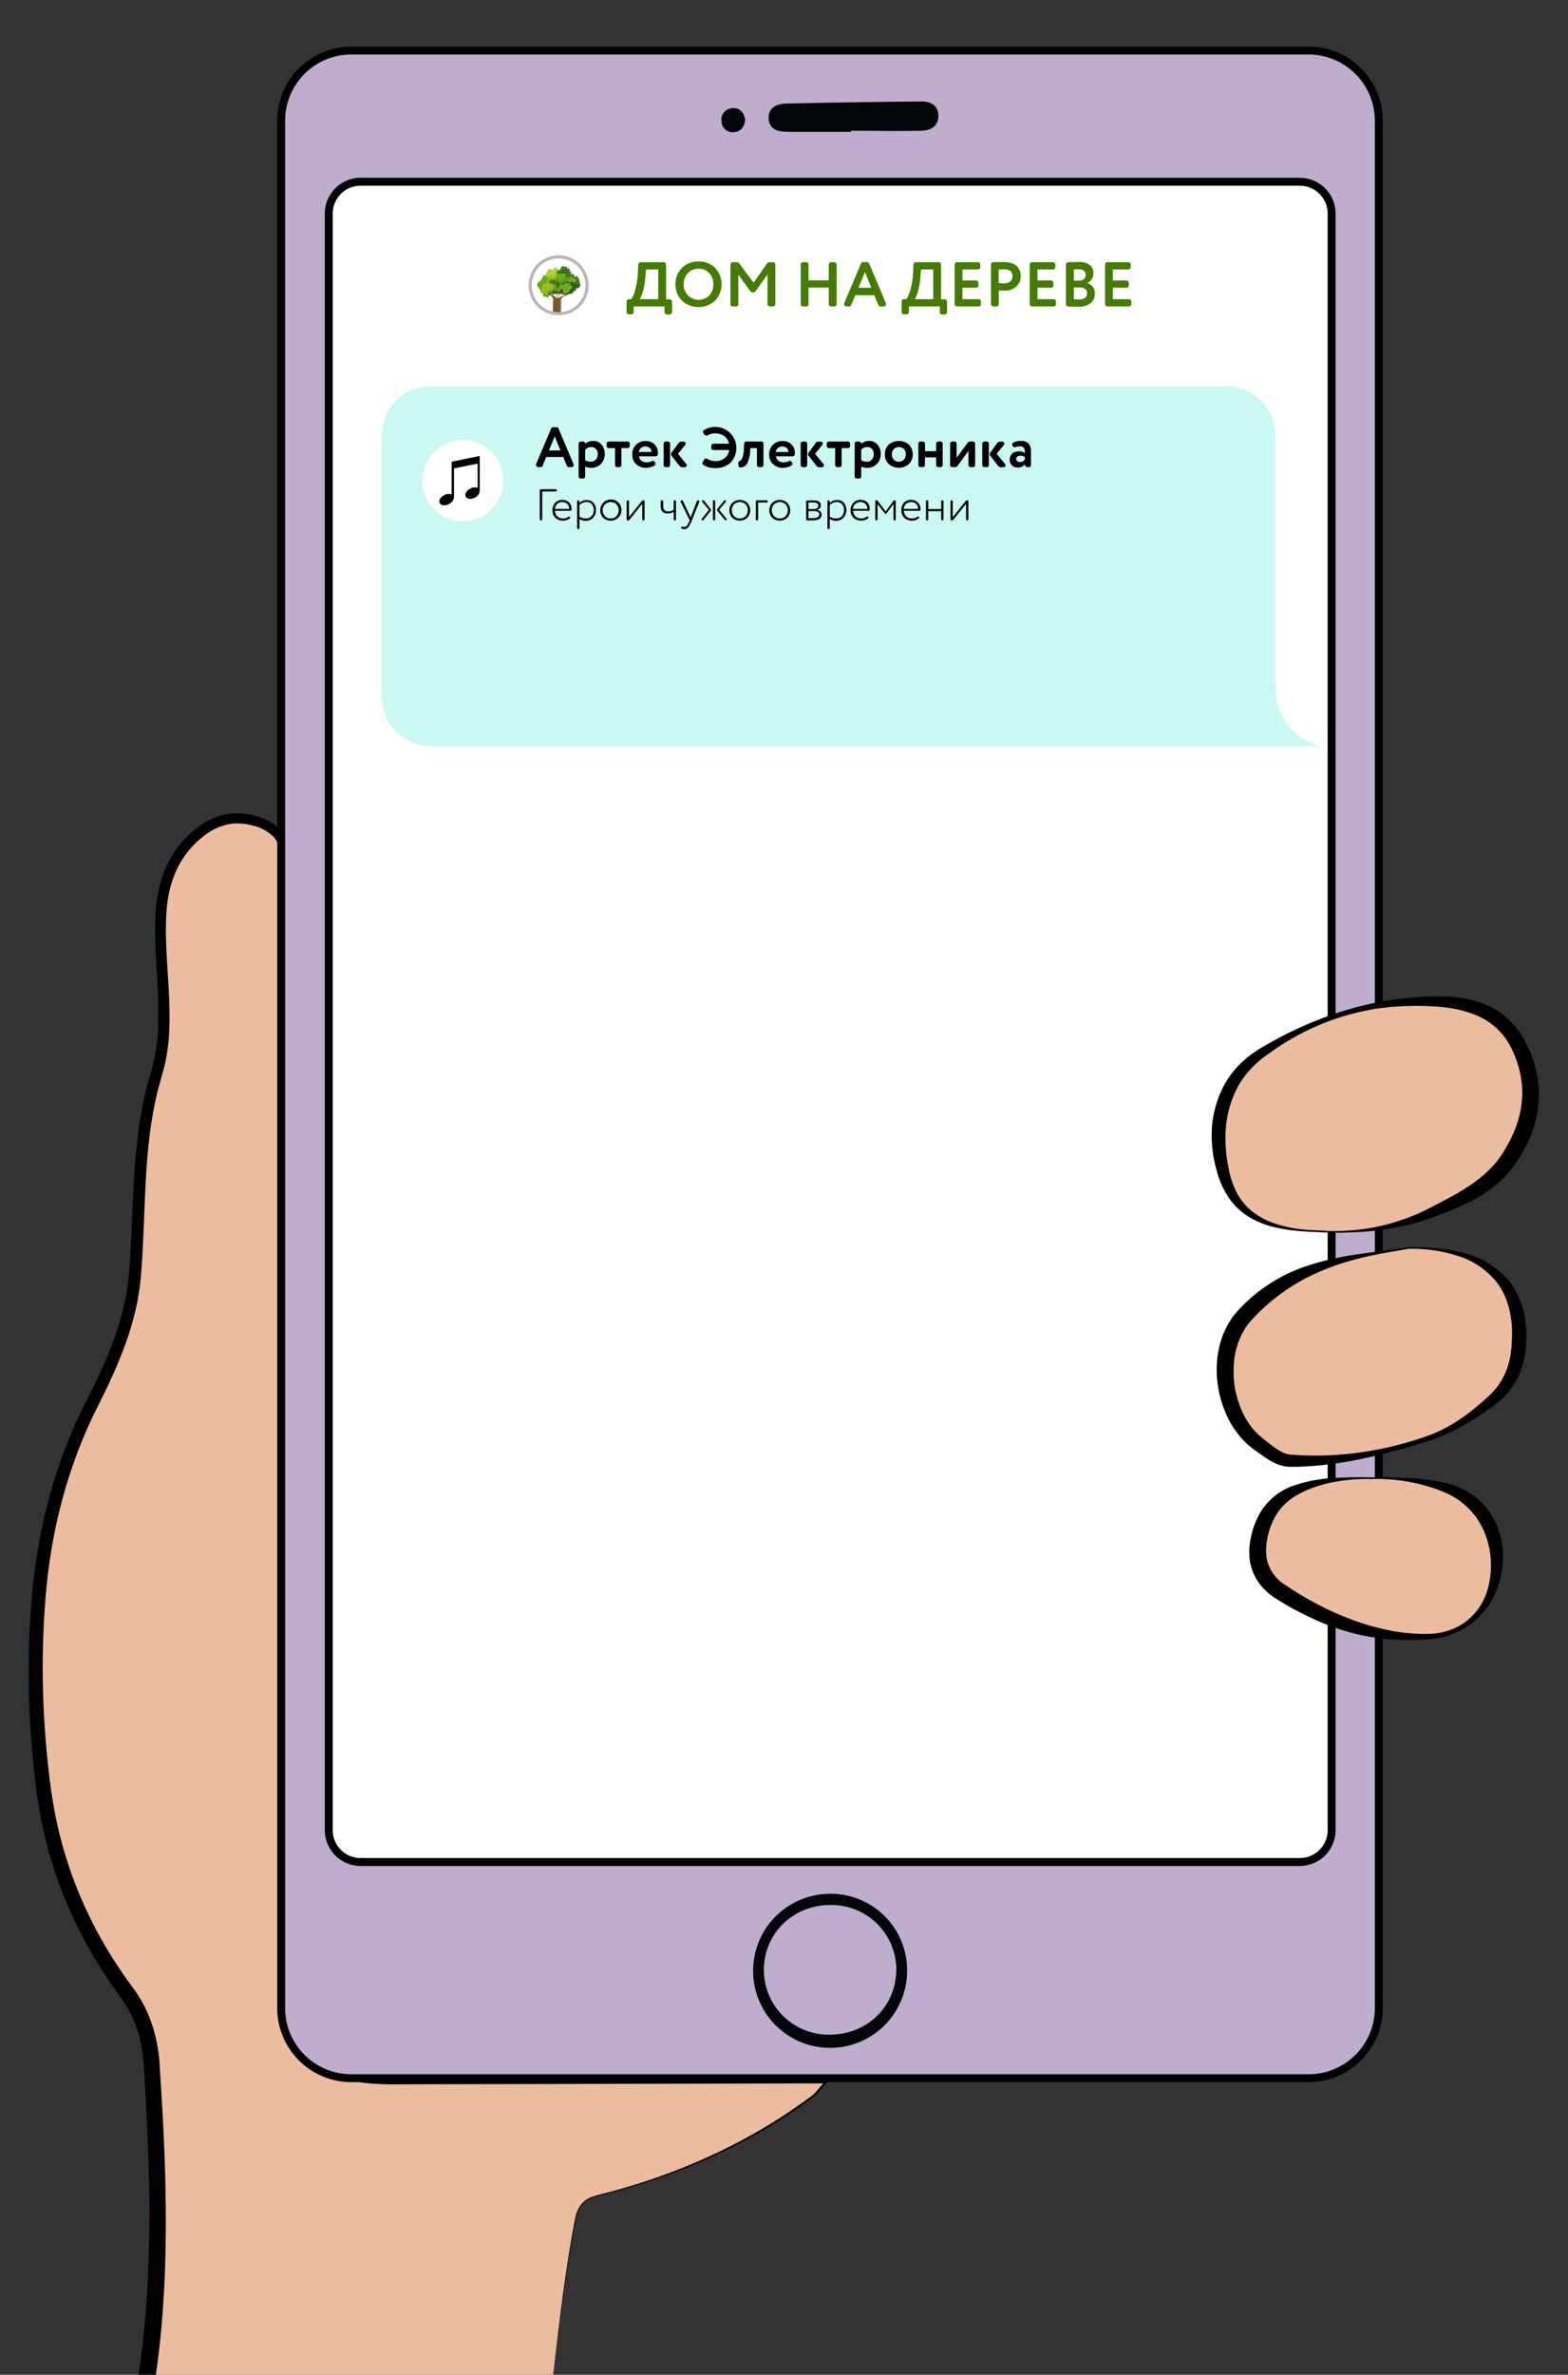
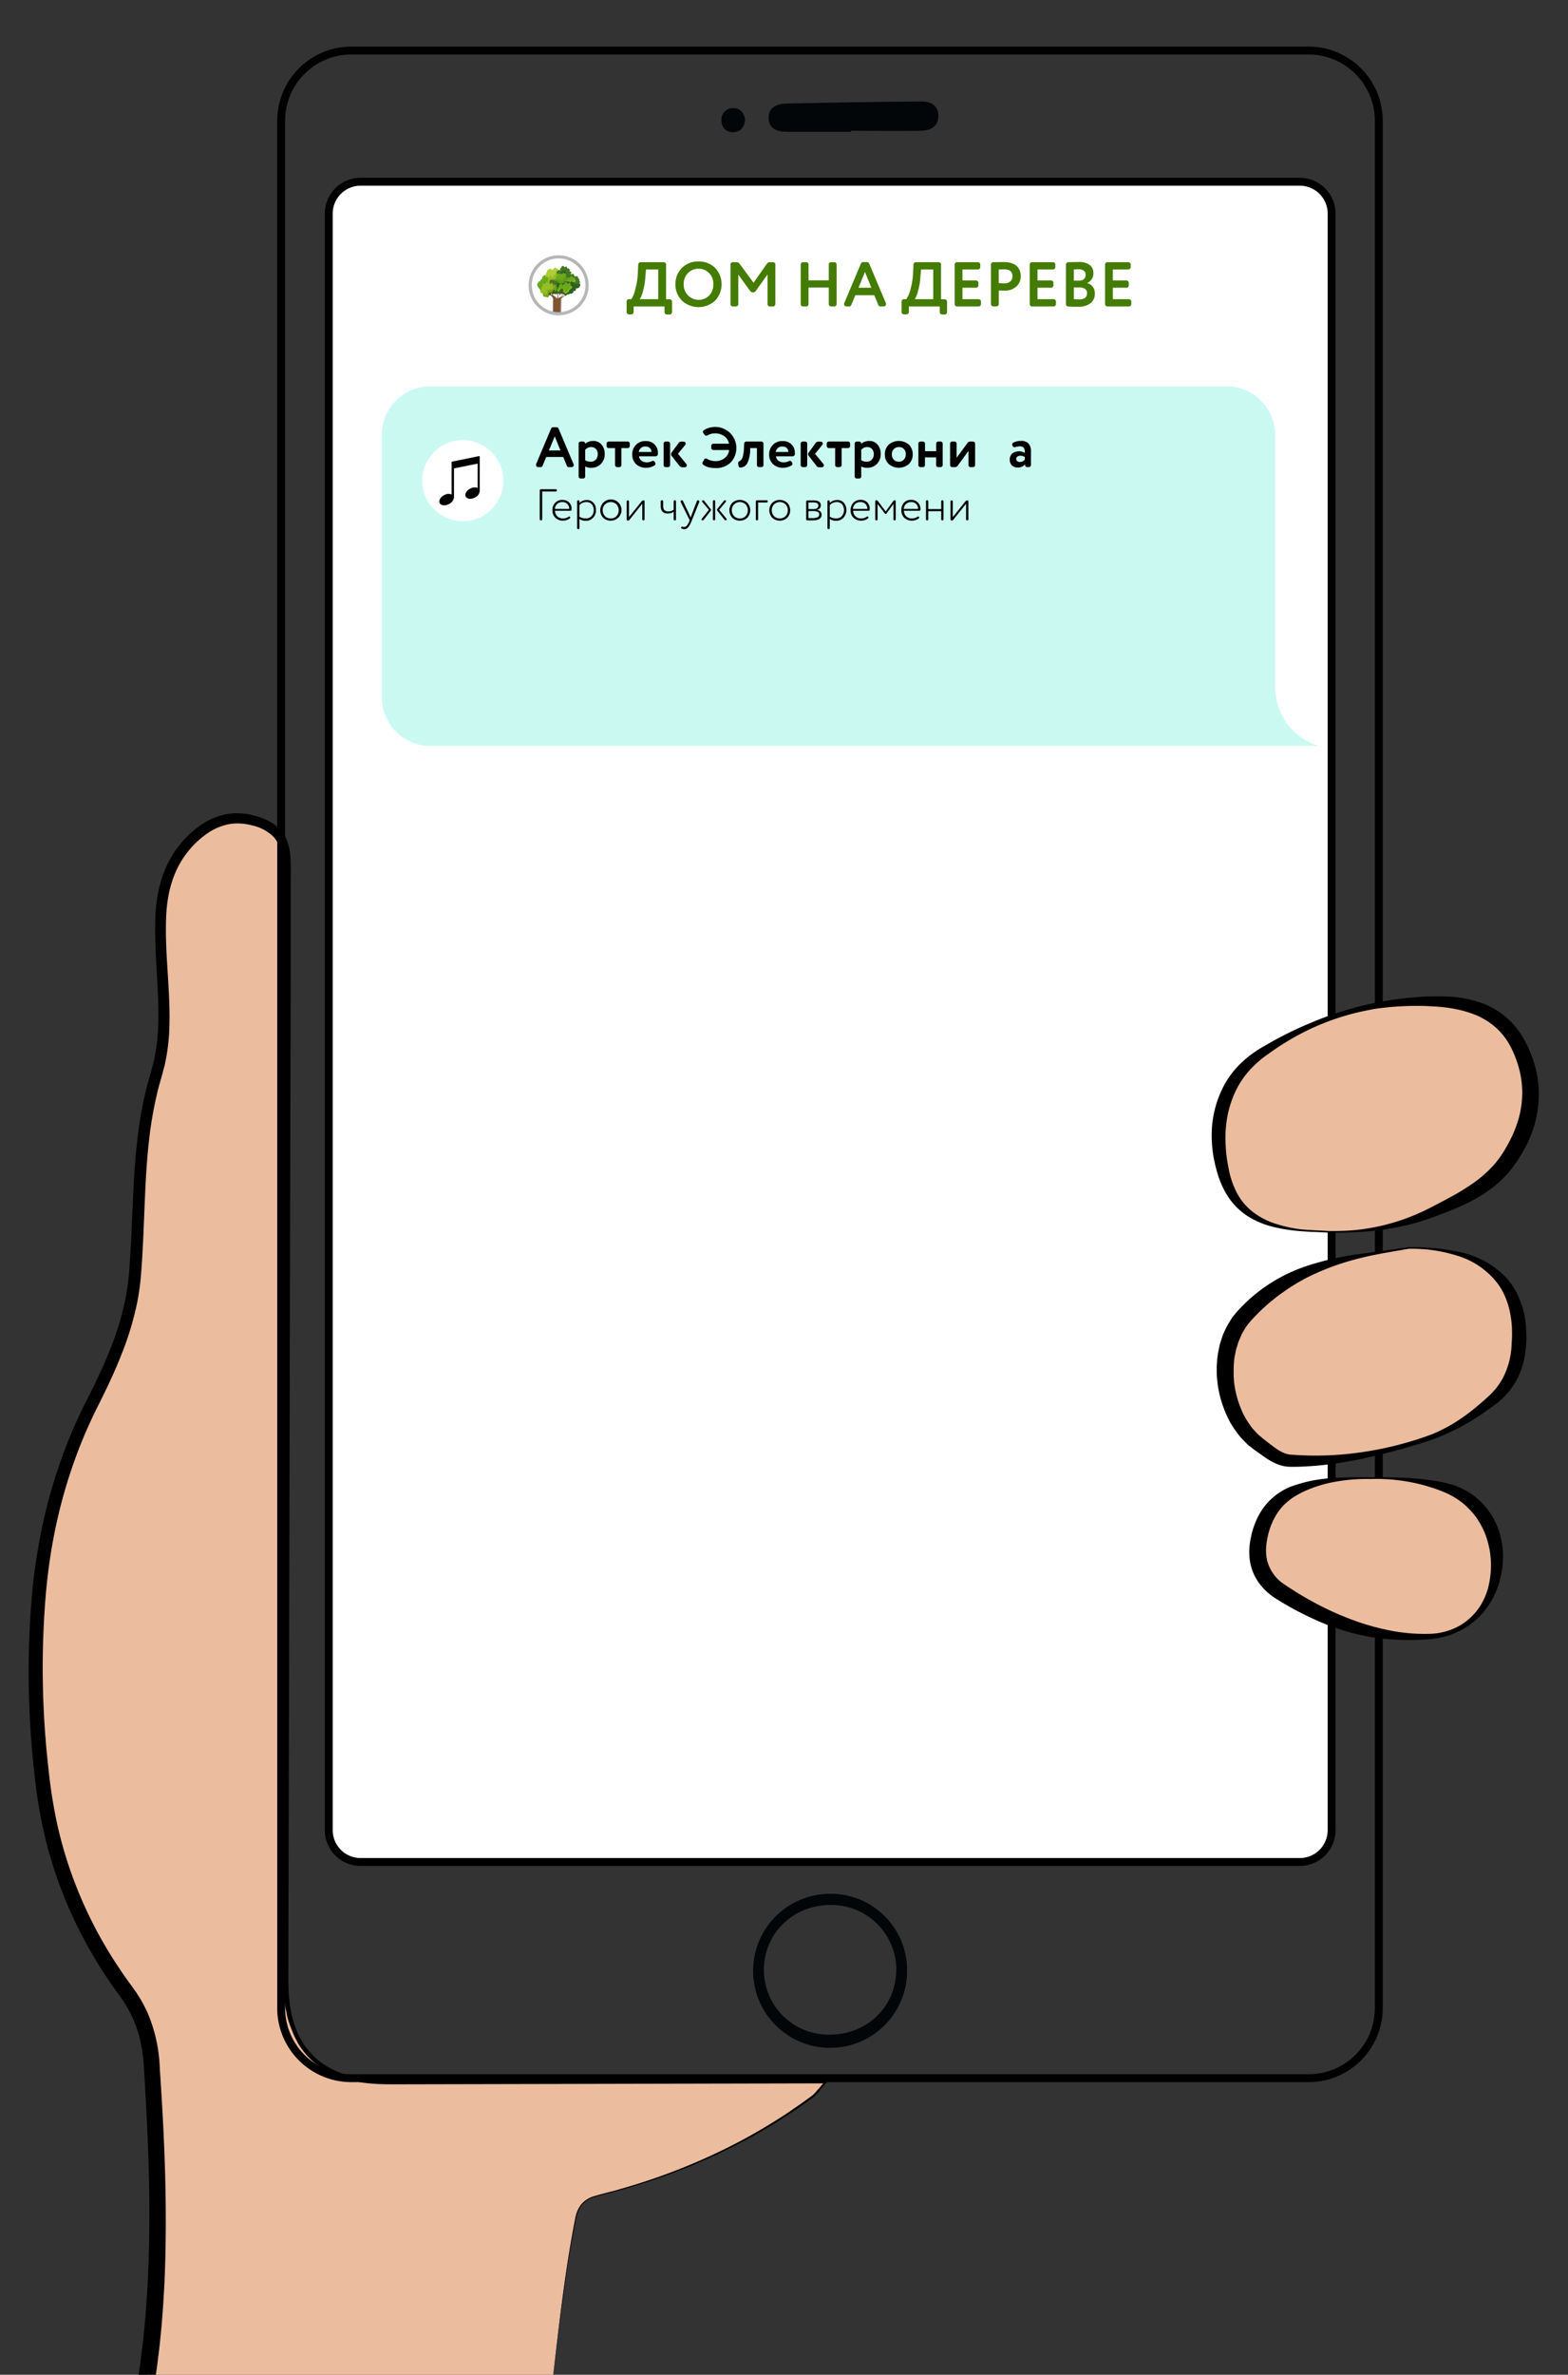
<svg xmlns="http://www.w3.org/2000/svg" xmlns:xlink="http://www.w3.org/1999/xlink" viewBox="0 0 496.11 751.03">
  <rect x="0" y="0" width="496.11" height="751.03" fill="#333333" stroke="none" />
  <defs>
    <style>.cls-1{fill:none;}.cls-2{isolation:isolate;}.cls-3{fill:#ecbc9f;}.cls-4{fill:#beadcd;}.cls-5{fill:#020608;}.cls-6{fill:#fff;}.cls-7{fill:#437c00;}.cls-8{clip-path:url(#clip-path);}.cls-9{fill:#2c601d;}.cls-10,.cls-13{fill:#7e5632;}.cls-11,.cls-12,.cls-20,.cls-27,.cls-28{opacity:0.4;}.cls-11,.cls-12,.cls-19,.cls-20,.cls-24,.cls-27{mix-blend-mode:multiply;}.cls-11{fill:url(#radial-gradient);}.cls-12{fill:url(#radial-gradient-2);}.cls-13{mix-blend-mode:screen;}.cls-14{fill:#457722;}.cls-15{fill:#6aaa1b;}.cls-16{fill:#5f9d11;}.cls-17{fill:#a2c617;}.cls-18{fill:#76b82a;}.cls-19{opacity:0.8;fill:url(#radial-gradient-5);}.cls-20{fill:#bfce1e;}.cls-21{fill:#afce37;}.cls-22{fill:#94be24;}.cls-23{fill:#c9d442;}.cls-24{fill:#8ebb18;opacity:0.2;}.cls-25{fill:#72a218;}.cls-26{fill:#83be3d;}.cls-27{fill:#8bbc35;}.cls-29{fill:#b7b7b7;}.cls-30{fill:#caf9f2;}</style>
    <clipPath id="clip-path">
      <circle class="cls-1" cx="176.75" cy="90.23" r="9" />
    </clipPath>
    <radialGradient id="radial-gradient" cx="1240.38" cy="1866.93" r="17.7" gradientTransform="matrix(0.57, 0.03, -0.03, 0.59, -470.73, -1038.43)" gradientUnits="userSpaceOnUse">
      <stop offset="0.02" stop-color="#97783f" />
      <stop offset="0.9" stop-color="#4b160f" />
    </radialGradient>
    <radialGradient id="radial-gradient-2" cx="1240.33" cy="1875.5" r="7.69" xlink:href="#radial-gradient" />
    <radialGradient id="radial-gradient-5" cx="1246.95" cy="1863.05" r="2.76" gradientTransform="matrix(0.57, 0.03, -0.03, 0.59, -470.73, -1038.43)" gradientUnits="userSpaceOnUse">
      <stop offset="0.27" />
      <stop offset="0.78" stop-color="#358e5b" />
      <stop offset="0.99" stop-color="#fff" />
    </radialGradient>
  </defs>
  <title>mob</title>
  <g class="cls-2">
    <g id="Слой_1" data-name="Слой 1">
      <path class="cls-3" d="M174.42,756.28h-128a6.49,6.49,0,0,1-.3-2c5.3-33.76,4.07-67.65,1.84-101.55C47.43,644.46,45.2,637,40,630A136,136,0,0,1,13.8,565.7,283.16,283.16,0,0,1,12.37,504a163.22,163.22,0,0,1,16.82-60.19c6.49-12.82,12.29-25.91,13.5-40.52,1.78-21.33.35-42.72,6.83-63.92,4.92-16.1.36-33.74,1.4-50.69.59-9.61,3.82-18,10.94-24.27,5.76-5.06,12.44-7.19,20.6-4.11s8.08,9,8.07,15.9Q90.4,451.58,90.47,627c0,20.9,10.75,31.55,31.83,31.55H261.13c-2,2.24-2.91,3.62-4.15,4.54-20.34,15.11-43.07,25.15-67.58,31.19-4.36,1.07-6.44,3-7.33,7.53C178.54,719.85,176.6,738.07,174.42,756.28Z" />
      <path d="M174.15,758.53c-42.47.38-85.22.58-127.72.47H44l-.27-2.28c0-.11-.1-.42-.21-.91a7.91,7.91,0,0,1-.13-.94,4.48,4.48,0,0,1,0-.63c0-.3.05-.41.06-.47l.31-2.09.61-4.18c.33-2.79.74-5.58,1-8.39.63-5.6,1-11.23,1.35-16.86.57-11.28.68-22.59.4-33.91s-.85-22.64-1.56-34a52.11,52.11,0,0,0-1-8.12,37,37,0,0,0-6.38-14.55l-2.5-3.5c-.83-1.18-1.62-2.4-2.43-3.59a139.86,139.86,0,0,1-15.32-31,136.57,136.57,0,0,1-4.61-16.72,170.08,170.08,0,0,1-2.56-17.08,289.26,289.26,0,0,1-1.68-34.32q.1-8.6.73-17.17c.41-5.71,1-11.45,2-17.13a166.35,166.35,0,0,1,8.92-33.31,162.11,162.11,0,0,1,7.06-15.74c2.55-5,5-10.12,7.05-15.33a92,92,0,0,0,4.84-16,78,78,0,0,0,1.15-8.23c.22-2.81.41-5.62.56-8.45.61-11.3.76-22.73,2.12-34.16a125.17,125.17,0,0,1,3.14-17l1.18-4.18c.33-1.32.78-2.62,1-4a57.2,57.2,0,0,0,1.11-8.19c.71-11.12-1-22.44-.83-34,0-5.74.74-11.78,3-17.29a32.16,32.16,0,0,1,10.93-14,21.52,21.52,0,0,1,8.34-3.73,17.93,17.93,0,0,1,4.62-.32,20.21,20.21,0,0,1,4.53.73,22.41,22.41,0,0,1,4.28,1.6,13.2,13.2,0,0,1,3.86,2.84,11.32,11.32,0,0,1,2.43,4.23,18.52,18.52,0,0,1,.8,4.56c.17,3,.06,5.78.08,8.63l0,8.53,0,17.06-.08,34.11-.16,68.23-.32,136.45-.17,68.23,0,8.53c0,2.84-.06,5.71.07,8.49,0,1.41.22,2.79.34,4.19.05.7.23,1.37.34,2.06s.23,1.38.42,2.05a30.52,30.52,0,0,0,1.26,4,18.92,18.92,0,0,0,.82,1.91l1,1.83a23.6,23.6,0,0,0,5.38,6.23,26.51,26.51,0,0,0,7.26,4,17.66,17.66,0,0,0,2,.63c.68.17,1.34.41,2,.53a40.59,40.59,0,0,0,4.14.68l2.09.22c.7.05,1.4.05,2.11.08,1.39.07,2.81.08,4.24.08l136.45.3h.74l-.5.54c-1,1.12-2,2.32-3,3.48a9.55,9.55,0,0,1-1.79,1.52l-1.87,1.35c-1.24.91-2.52,1.76-3.8,2.63s-2.56,1.7-3.86,2.52A174.84,174.84,0,0,1,231,679.36a194.26,194.26,0,0,1-34.39,13.18c-2.93.88-6,1.5-8.88,2.4a8,8,0,0,0-3.7,2.5,9.85,9.85,0,0,0-1.76,4.15c-1.2,6-2.23,12.07-3.14,18.14-1.82,12.15-3.2,24.36-4.69,36.55Zm.55-4.47c1.33-11.46,2.59-22.93,4.25-34.35.89-6.08,1.88-12.14,3.06-18.17a10.06,10.06,0,0,1,1.79-4.26,8.16,8.16,0,0,1,3.81-2.6c3-.94,5.95-1.55,8.89-2.45a194.39,194.39,0,0,0,34.26-13.3,179.75,179.75,0,0,0,16-9.12c1.29-.83,2.58-1.66,3.83-2.54s2.54-1.72,3.77-2.63l1.86-1.35a9.28,9.28,0,0,0,1.71-1.46c1-1.12,2-2.35,3-3.49l.24.54-136.45.3c-5.67,0-11.56-.24-17-2.22a27.58,27.58,0,0,1-7.66-4.13,24.75,24.75,0,0,1-5.74-6.58l-1-1.93a18.53,18.53,0,0,1-.86-2A31.72,31.72,0,0,1,91,638.18c-.2-.7-.29-1.42-.44-2.13s-.32-1.42-.37-2.14c-.13-1.43-.37-2.87-.37-4.31-.15-2.89-.08-5.71-.1-8.56l0-8.53-.14-68.23-.64-272.8c-.18-2.69-.81-5.18-2.47-6.91a13.75,13.75,0,0,0-6.68-3.52,17.05,17.05,0,0,0-3.87-.61,14.7,14.7,0,0,0-3.86.29A18.22,18.22,0,0,0,65,264a29,29,0,0,0-9.77,12.6,35,35,0,0,0-2.13,7.85c-.22,1.35-.35,2.72-.45,4.09s-.14,2.77-.15,4.17c-.16,11.19,1.65,22.53,1,34.17a61.3,61.3,0,0,1-1.13,8.7c-.24,1.45-.71,2.86-1.06,4.29l-1.13,4a122.67,122.67,0,0,0-3,16.54c-1.29,11.17-1.39,22.52-2,33.93-.14,2.85-.32,5.71-.54,8.56a82,82,0,0,1-1.16,8.67,96.29,96.29,0,0,1-5,16.66c-2.1,5.38-4.57,10.58-7.12,15.69a156,156,0,0,0-6.83,15.39A162.29,162.29,0,0,0,16,491.81c-.88,5.55-1.46,11.13-1.84,16.77s-.6,11.26-.64,16.9a284.8,284.8,0,0,0,1.8,33.79,165.63,165.63,0,0,0,2.56,16.62A132.15,132.15,0,0,0,22.41,592a134.87,134.87,0,0,0,14.93,29.91c.79,1.16,1.55,2.33,2.36,3.47l2.47,3.42a42.29,42.29,0,0,1,4.54,7.82A48.38,48.38,0,0,1,50.55,654c.76,11.36,1.41,22.75,1.71,34.17s.28,22.86-.25,34.3c-.32,5.72-.68,11.44-1.29,17.14-.25,2.86-.65,5.7-1,8.56l-.6,4.26-.31,2.13c0,.12,0,.18,0,.06a.41.41,0,0,0,0-.1s0,0,0,.12.16.57.26,1.16l-2.68-2.28c42.06-.12,83.88.08,126,.47Z" />
-       <rect class="cls-4" x="88.96" y="15.99" width="347.28" height="641.25" rx="22.17" ry="22.17" />
      <path d="M414.07,658.49H111.13a23.45,23.45,0,0,1-23.42-23.42V38.16a23.45,23.45,0,0,1,23.42-23.42H414.07a23.45,23.45,0,0,1,23.42,23.42V635.07A23.45,23.45,0,0,1,414.07,658.49ZM111.13,17.24A20.94,20.94,0,0,0,90.21,38.16V635.07A20.94,20.94,0,0,0,111.13,656H414.07A20.94,20.94,0,0,0,435,635.07V38.16a21,21,0,0,0-20.92-20.92Z" />
      <path class="cls-5" d="M287,622.93a24.36,24.36,0,1,1-24.59-24A24.16,24.16,0,0,1,287,622.93Zm-3.4.17a20.53,20.53,0,0,0-20.63-20.63c-11.69-.14-21,8.63-21.27,20a20.48,20.48,0,0,0,21,21C274.4,643.41,283.5,634.53,283.56,623.1Z" />
      <path class="cls-5" d="M269.21,41.7c-6.62,0-13.24,0-19.86,0-3.14,0-6.16-.68-6.16-4.52,0-3.33,2.81-4.37,5.59-4.43q21.43-.48,42.88-.66c2.91,0,5.33,1.38,5.25,4.69s-2.64,4.51-5.46,4.57c-7.41.16-14.82,0-22.24,0Z" />
      <path class="cls-5" d="M235.75,37.64c-.12,2.43-1.3,4.11-3.79,4.17a3.46,3.46,0,0,1-3.66-3.43A3.62,3.62,0,0,1,232,34.2C234.09,34.1,235.31,35.61,235.75,37.64Z" />
      <rect class="cls-6" x="104.02" y="57.48" width="317.3" height="531.39" rx="10.06" ry="10.06" />
      <path d="M411.26,590.12H114.08a11.32,11.32,0,0,1-11.31-11.31V67.54a11.32,11.32,0,0,1,11.31-11.31H411.26a11.32,11.32,0,0,1,11.31,11.31V578.81A11.33,11.33,0,0,1,411.26,590.12ZM114.08,58.73a8.82,8.82,0,0,0-8.81,8.81V578.81a8.82,8.82,0,0,0,8.81,8.81H411.26a8.82,8.82,0,0,0,8.81-8.81V67.54a8.82,8.82,0,0,0-8.81-8.81Z" />
      <path class="cls-3" d="M420.47,389.57c-2.06-.11-4.12-.18-6.18-.32-15.64-1-23.77-6.39-27-17.89-4.34-15.47-.3-30,11.43-38,16.91-11.58,35.82-17.42,56.35-16.66,11.2.42,21.14,3.93,26.21,15.51,5.3,12.09,3.28,23.31-3.64,33.9-5.93,9.07-15.52,13.36-25,17.49A76.17,76.17,0,0,1,420.47,389.57Z" />
      <path d="M420.46,389.82l-4.31-.2c-1.43,0-2.87-.15-4.31-.23a54.94,54.94,0,0,1-8.6-1.28,27.55,27.55,0,0,1-8.22-3.33,21.22,21.22,0,0,1-6.51-6.39,28.13,28.13,0,0,1-3.59-8.36,20.45,20.45,0,0,1-.55-2.18c-.15-.73-.34-1.46-.46-2.21a42.1,42.1,0,0,1-.48-4.5,33.79,33.79,0,0,1,3.76-17.71,29,29,0,0,1,5.53-7.29,35.63,35.63,0,0,1,7.24-5.28,117,117,0,0,1,15.59-7.72,105.53,105.53,0,0,1,33.75-7.86c1.45-.11,2.91-.15,4.37-.17s2.93,0,4.41.05a37.6,37.6,0,0,1,8.91,1.46,25,25,0,0,1,14.62,11.09,37,37,0,0,1,3.76,8.42,34.62,34.62,0,0,1,1.52,9.14,36.14,36.14,0,0,1-4.4,17.8c-.73,1.33-1.49,2.64-2.32,3.9a36.23,36.23,0,0,1-2.77,3.72,34.51,34.51,0,0,1-6.85,6.12q-1.87,1.31-3.83,2.4c-1.31.73-2.64,1.37-4,2-2.66,1.26-5.4,2.28-8.1,3.29a77.14,77.14,0,0,1-8.34,2.68c-2.84.71-5.7,1.26-8.57,1.68s-5.75.7-8.63.82S423.35,389.91,420.46,389.82Zm0-.5A81.58,81.58,0,0,0,429,389a68.53,68.53,0,0,0,8.44-1.43,67,67,0,0,0,15.84-6c2.55-1.3,5.06-2.64,7.49-4,1.21-.7,2.4-1.42,3.54-2.19a40.1,40.1,0,0,0,3.35-2.35,35.62,35.62,0,0,0,5.77-5.53,32.52,32.52,0,0,0,2.29-3.24c.72-1.16,1.38-2.35,2-3.55a36.08,36.08,0,0,0,2.91-7.45,30.81,30.81,0,0,0,1-7.81,29.48,29.48,0,0,0-1.1-7.83,32.66,32.66,0,0,0-3-7.37,21.29,21.29,0,0,0-5-5.91,23,23,0,0,0-6.86-3.81,38.06,38.06,0,0,0-8-1.87c-1.38-.19-2.77-.31-4.18-.38s-2.83-.16-4.24-.16-2.83,0-4.25.05-2.83.15-4.24.24-2.83.3-4.24.45-2.81.45-4.2.72a78.47,78.47,0,0,0-16.24,5.15,81.12,81.12,0,0,0-14.72,8.54,32.8,32.8,0,0,0-6.19,5.42,27.46,27.46,0,0,0-4.38,6.72,33.62,33.62,0,0,0-2.44,7.61,37.33,37.33,0,0,0-.6,8.05,45.71,45.71,0,0,0,.92,8.13,28,28,0,0,0,2.48,7.68,18.69,18.69,0,0,0,5,6.21,23.5,23.5,0,0,0,7.32,3.89,42.9,42.9,0,0,0,8.31,1.83C414.74,389.07,417.62,389.14,420.48,389.32Z" />
      <path class="cls-3" d="M445.64,394.69c25.4-.31,36.87,11.69,34.86,31.92a23,23,0,0,1-8.21,16.05c-6.54,5.51-13.6,10.07-21.8,12.7-13.69,4.37-27.64,7.14-42.09,6.61-4-.15-6.94-3-10-5.12-11.4-8-15-29.42-4.67-40.8C409.35,398.87,429.55,397.38,445.64,394.69Z" />
      <path d="M445.61,394.44a70.14,70.14,0,0,1,16.07,1.5,28.52,28.52,0,0,1,14.53,7.76,22.76,22.76,0,0,1,4.61,7.26,24.79,24.79,0,0,1,1.32,4.1,14.21,14.21,0,0,1,.39,2.11c.1.71.22,1.41.3,2.12,0,1.41.17,2.83.1,4.23s-.13,2.79-.33,4.22a25,25,0,0,1-2.53,8.28,23.16,23.16,0,0,1-5.34,6.82c-1.1,1-2.19,1.76-3.29,2.55s-2.22,1.57-3.35,2.32a71.26,71.26,0,0,1-14.49,7.41c-2.56.95-5.14,1.64-7.71,2.43s-5.17,1.45-7.77,2.13c-1.3.32-2.6.65-3.92.94s-2.62.6-3.94.88c-2.64.54-5.3,1-8,1.38s-5.38.66-8.09.83c-1.36.07-2.72.16-4.08.17-.71,0-1.31,0-2.1,0a10.87,10.87,0,0,1-2.4-.35,15.38,15.38,0,0,1-4.19-1.88c-1.24-.77-2.35-1.6-3.41-2.34l-.79-.55c-.26-.18-.58-.44-.86-.66-.58-.46-1.2-.9-1.74-1.4l-1.55-1.57a17.43,17.43,0,0,1-1.4-1.69,32.22,32.22,0,0,1-2.43-3.62,35.84,35.84,0,0,1-1.82-3.93,34.75,34.75,0,0,1-2.16-8.33,33.92,33.92,0,0,1,0-8.66c.07-.72.26-1.43.38-2.15a15.85,15.85,0,0,1,.51-2.14l.66-2.11c.27-.69.59-1.36.89-2,.16-.33.3-.67.48-1l.58-1c.4-.63.76-1.29,1.2-1.89a30.67,30.67,0,0,1,2.88-3.31,48.57,48.57,0,0,1,6.3-5.51,51.41,51.41,0,0,1,14.73-7.55,92.84,92.84,0,0,1,15.86-3.58c2.66-.35,5.31-.77,8-1.08Zm.05.5-7.88,1.37c-2.62.51-5.24,1-7.82,1.69a79.07,79.07,0,0,0-14.89,5.29c-.59.29-1.18.56-1.76.86l-1.7.94c-1.14.61-2.23,1.3-3.33,2s-2.12,1.45-3.17,2.18-2,1.56-3,2.34a61.19,61.19,0,0,0-5.55,5.25,25.88,25.88,0,0,0-2.32,2.78c-.33.48-.59,1-.9,1.52l-.44.76c-.13.27-.24.55-.35.82l-.71,1.63-.53,1.72a11.31,11.31,0,0,0-.43,1.76c-.1.59-.27,1.17-.33,1.78a29.56,29.56,0,0,0-.23,3.65c0,.61,0,1.23,0,1.84l.13,1.84a30.45,30.45,0,0,0,1.66,7.18,31.56,31.56,0,0,0,1.43,3.39,27.19,27.19,0,0,0,1.92,3.1,12.91,12.91,0,0,0,1.1,1.43l1.22,1.32c.42.43.9.77,1.34,1.17.24.19.42.37.7.58l.83.64c2.15,1.68,4.07,3.25,6.09,3.93a7.56,7.56,0,0,0,1.54.33c.55.06,1.28.08,1.91.13,1.31.09,2.62.12,3.93.16,2.63.06,5.27,0,7.9-.14a108.18,108.18,0,0,0,31-6.56,49.79,49.79,0,0,0,7-3.55,62.76,62.76,0,0,0,6.42-4.57c1-.83,2-1.67,3-2.55s2-1.76,2.81-2.64a21,21,0,0,0,4-6.07,24.72,24.72,0,0,0,1.87-7.05c.16-1.22.16-2.52.25-3.78s0-2.51,0-3.77c-.35-5-1.62-9.87-4.63-13.86a25.24,25.24,0,0,0-12.46-8.59A47.62,47.62,0,0,0,445.66,394.94Z" />
      <path class="cls-3" d="M433.81,467.5a72.77,72.77,0,0,1,23.12,2.85c11.5,3.45,18,14.24,16.47,26.86C472,508.78,463.75,517,452,517.57c-17.1.8-32.48-4.9-46.64-14-5.46-3.51-8.26-8.67-7.26-15.55,1.18-8.12,5.22-14.18,12.82-17.19C418.21,468,426,467.36,433.81,467.5Z" />
      <path d="M433.81,467.25c4.25-.1,8.51,0,12.79.24,2.14.16,4.28.38,6.42.69a48.21,48.21,0,0,1,6.45,1.36,25,25,0,0,1,6.16,3,23.74,23.74,0,0,1,5,4.77,25,25,0,0,1,3.36,6.09,27.48,27.48,0,0,1,1.48,6.73,29.15,29.15,0,0,1-2.16,13.25,26.38,26.38,0,0,1-3.38,5.76,24.34,24.34,0,0,1-4.75,4.6,25.08,25.08,0,0,1-8.94,4.07,32.16,32.16,0,0,1-3.24.53,79.87,79.87,0,0,1-12.94.11,67.81,67.81,0,0,1-12.85-2.17A74.83,74.83,0,0,1,415,511.73a99,99,0,0,1-11.47-6.26,19.26,19.26,0,0,1-5.31-5,16.32,16.32,0,0,1-2.78-7,20.57,20.57,0,0,1,.34-7.21,25.29,25.29,0,0,1,2.26-6.6,19.78,19.78,0,0,1,10.13-9.41A45,45,0,0,1,421,467.5,127.25,127.25,0,0,1,433.81,467.25Zm0,.5a56.39,56.39,0,0,0-12.6,1.1,40.64,40.64,0,0,0-6,1.74,32.07,32.07,0,0,0-5.5,2.62,19,19,0,0,0-4.37,3.72,19.27,19.27,0,0,0-2.9,4.8,22.82,22.82,0,0,0-1.57,5.49,16.42,16.42,0,0,0-.13,5.44,12.72,12.72,0,0,0,5.73,8.48,107.54,107.54,0,0,0,10.62,6.35,92.92,92.92,0,0,0,11.36,5,75.93,75.93,0,0,0,12,3.29,56,56,0,0,0,12.46.91,19.86,19.86,0,0,0,6-1.23,17.8,17.8,0,0,0,5.34-3,20,20,0,0,0,4.06-4.51,21.82,21.82,0,0,0,2.45-5.5,28.74,28.74,0,0,0,.63-11.84,29.41,29.41,0,0,0-1.53-5.61,27.33,27.33,0,0,0-2.73-5.05,26.42,26.42,0,0,0-3.9-4.23,25.51,25.51,0,0,0-4.92-3.2,46.33,46.33,0,0,0-5.77-2.2,54.47,54.47,0,0,0-6.1-1.55A56.67,56.67,0,0,0,433.82,467.75Z" />
      <path class="cls-7" d="M202.76,82.92H210a.75.75,0,0,1,.74.74v11h1.16a.75.75,0,0,1,.74.74v3.32a.75.75,0,0,1-.74.74H211a.75.75,0,0,1-.74-.74V96.92h-9.78v1.76a.75.75,0,0,1-.74.74H199a.75.75,0,0,1-.74-.74V95.36a.75.75,0,0,1,.74-.74h.76A9.79,9.79,0,0,0,201,91.5a23.56,23.56,0,0,0,.84-5.78l.1-2.06a.75.75,0,0,1,.24-.53A.76.76,0,0,1,202.76,82.92Zm-.34,11.7h5.84v-9.4H204.4l-.22,2.44a21.28,21.28,0,0,1-.74,4.42A9,9,0,0,1,202.42,94.62Z" />
      <path class="cls-7" d="M213.72,89.92A7,7,0,0,1,221,82.7a7.22,7.22,0,0,1,5.24,2,7.57,7.57,0,0,1,0,10.4,7.75,7.75,0,0,1-10.44,0A7,7,0,0,1,213.72,89.92Zm2.6,0a4.85,4.85,0,0,0,1.36,3.5,4.76,4.76,0,0,0,6.76,0,5.12,5.12,0,0,0,1.26-3.52,4.85,4.85,0,0,0-1.34-3.54A4.48,4.48,0,0,0,221,85a4.42,4.42,0,0,0-3.34,1.38A4.85,4.85,0,0,0,216.32,89.92Z" />
      <path class="cls-7" d="M237.28,91.94l-3.68-5.08v9.32a.75.75,0,0,1-.74.74h-1a.75.75,0,0,1-.74-.74V83.66a.75.75,0,0,1,.74-.74H233a1.13,1.13,0,0,1,1,.5l4.42,6,4.22-6a1.05,1.05,0,0,1,.94-.5h1a.75.75,0,0,1,.74.74V96.18a.75.75,0,0,1-.74.74h-1a.75.75,0,0,1-.74-.74V86.8l-3.66,5.14a1.12,1.12,0,0,1-.94.54A1.18,1.18,0,0,1,237.28,91.94Z" />
      <path class="cls-7" d="M264.7,83.66V96.18a.75.75,0,0,1-.74.74h-1a.75.75,0,0,1-.74-.74V90.94h-6.4v5.24a.75.75,0,0,1-.74.74h-1a.75.75,0,0,1-.74-.74V83.66a.75.75,0,0,1,.74-.74h1a.75.75,0,0,1,.74.74v5h6.4v-5a.75.75,0,0,1,.74-.74h1a.75.75,0,0,1,.74.74Z" />
      <path class="cls-7" d="M277.86,96.36l-1.24-3h-6l-1.24,3a.8.8,0,0,1-.82.56h-.72a.77.77,0,0,1-.78-.78.71.71,0,0,1,.06-.28l5.24-12.42a.85.85,0,0,1,.84-.56h1a.85.85,0,0,1,.84.56l5.24,12.42a.71.71,0,0,1,.06.28.77.77,0,0,1-.78.78h-.86A.8.8,0,0,1,277.86,96.36ZM275.68,91l-2-5-2.06,5Z" />
      <path class="cls-7" d="M289.78,82.92H297a.75.75,0,0,1,.74.74v11h1.16a.75.75,0,0,1,.74.74v3.32a.75.75,0,0,1-.74.74h-.82a.75.75,0,0,1-.74-.74V96.92h-9.78v1.76a.75.75,0,0,1-.74.74H286a.75.75,0,0,1-.74-.74V95.36a.75.75,0,0,1,.74-.74h.76a9.79,9.79,0,0,0,1.32-3.12,23.56,23.56,0,0,0,.84-5.78l.1-2.06a.75.75,0,0,1,.24-.53A.76.76,0,0,1,289.78,82.92Zm-.34,11.7h5.84v-9.4h-3.86l-.22,2.44a21.28,21.28,0,0,1-.74,4.42A9,9,0,0,1,289.44,94.62Z" />
      <path class="cls-7" d="M310.36,95.36v.82a.75.75,0,0,1-.74.74H302.8a.75.75,0,0,1-.74-.74V83.66a.75.75,0,0,1,.74-.74h6.62a.75.75,0,0,1,.74.74v.82a.75.75,0,0,1-.74.74h-4.9V88.7h4.3a.75.75,0,0,1,.74.74v.82a.69.69,0,0,1-.22.52.7.7,0,0,1-.52.22h-4.3v3.62h5.1a.75.75,0,0,1,.74.74Z" />
      <path class="cls-7" d="M317.54,82.88a7.92,7.92,0,0,1,2.57.37,4,4,0,0,1,1.69,1,4.26,4.26,0,0,1,.88,1.42,4.83,4.83,0,0,1,.28,1.69,4.3,4.3,0,0,1-1.36,3.22,5.13,5.13,0,0,1-3.76,1.32c-.81,0-1.42,0-1.82-.06v4.32a.75.75,0,0,1-.74.74h-1a.75.75,0,0,1-.74-.74V83.66a.73.73,0,0,1,.21-.52.69.69,0,0,1,.53-.22ZM316,85.22v4.3c.71.07,1.29.1,1.74.1a2.87,2.87,0,0,0,1.89-.58,2.06,2.06,0,0,0,.71-1.68c0-1.45-.86-2.18-2.58-2.18Z" />
      <path class="cls-7" d="M334.1,95.36v.82a.75.75,0,0,1-.74.74h-6.82a.75.75,0,0,1-.74-.74V83.66a.75.75,0,0,1,.74-.74h6.62a.75.75,0,0,1,.74.74v.82a.75.75,0,0,1-.74.74h-4.9V88.7h4.3a.75.75,0,0,1,.74.74v.82a.69.69,0,0,1-.22.52.7.7,0,0,1-.52.22h-4.3v3.62h5.1a.75.75,0,0,1,.74.74Z" />
      <path class="cls-7" d="M345.94,86.32a3.3,3.3,0,0,1-2,3.2,3.27,3.27,0,0,1,1.79,1.15,3.33,3.33,0,0,1,.67,2.13,3.71,3.71,0,0,1-1.4,3.12A6.06,6.06,0,0,1,341.2,97C340,97,339,97,338,96.94a.77.77,0,0,1-.52-.24.7.7,0,0,1-.22-.52V83.7a.73.73,0,0,1,.22-.54.77.77,0,0,1,.52-.24l3.3-.06a5.46,5.46,0,0,1,3.46.92A3.08,3.08,0,0,1,345.94,86.32Zm-6.18-1.1v3.54h1.66a2.26,2.26,0,0,0,1.51-.48,1.7,1.7,0,0,0,.57-1.38,1.53,1.53,0,0,0-.58-1.29,2.6,2.6,0,0,0-1.62-.45C340.71,85.16,340.2,85.18,339.76,85.22Zm1.74,5.68h-1.74v3.7a14.84,14.84,0,0,0,1.62.1c1.71,0,2.56-.67,2.56-2a1.51,1.51,0,0,0-.64-1.33A3.11,3.11,0,0,0,341.5,90.9Z" />
      <path class="cls-7" d="M357.94,95.36v.82a.75.75,0,0,1-.74.74h-6.82a.75.75,0,0,1-.74-.74V83.66a.75.75,0,0,1,.74-.74H357a.75.75,0,0,1,.74.74v.82a.75.75,0,0,1-.74.74h-4.9V88.7h4.3a.75.75,0,0,1,.74.74v.82a.69.69,0,0,1-.22.52.7.7,0,0,1-.52.22h-4.3v3.62h5.1a.75.75,0,0,1,.74.74Z" />
      <g class="cls-8">
        <path class="cls-9" d="M183.6,90.21c-.06-.07,0-.09,0-.18a.25.25,0,0,0,0-.17.23.23,0,0,0-.28-.12.28.28,0,0,0,0-.2c0-.08-.11-.23-.21-.22s-.2.15-.2.09a.3.3,0,0,0-.18-.24.21.21,0,0,0-.25.08s-.05.13-.1.15a.09.09,0,0,1-.09,0c0-.06-.09-.14-.07-.17s.11-.07.15-.1a.24.24,0,0,0,.15-.24c0-.12-.14-.13-.23-.16a.21.21,0,0,0-.08-.19c-.07-.06-.15-.13-.24-.09s-.18.19-.33.13a.2.2,0,0,0-.23,0,.21.21,0,0,0-.07.11v0s.05.11,0,.09a.1.1,0,0,0-.09,0h0a.11.11,0,0,0-.11,0s-.11.09-.13,0,0-.11,0-.15a.15.15,0,0,0,0-.11.22.22,0,0,0-.13-.08s-.21,0-.21,0c0-.28-.36-.1-.47,0a.36.36,0,0,0-.13.25.15.15,0,0,0,0,.11c.06.08-.08.06-.12,0a.23.23,0,0,0-.2.16c0,.11.05.33-.07.38s-.19,0-.28.07-.17.21-.12.31.2.17.19.18-.14.12-.13.24a.4.4,0,0,0,.14.26.58.58,0,0,1,.11.15s0,0,0,.06a.31.31,0,0,0-.23.08.16.16,0,0,0,0,.23c.06.08,0,.08,0,.14a.21.21,0,0,0-.09.13.39.39,0,0,0,0,.18c0,.09-.07.15-.13.19s-.08.08-.11.09-.16-.06-.24-.08a.43.43,0,0,0-.36.1.24.24,0,0,0-.09.25s.07.16,0,.19l-.12.1a.23.23,0,0,0-.14.1s0,.08,0,.11-.06.07-.09.1a.17.17,0,0,0,0,.29.59.59,0,0,0,.27,0c-.05.06-.11.1-.09.19s.13.11.22.12.05.15.14.14a.62.62,0,0,0,.19-.07c0,.18.06.41.27.37a.51.51,0,0,0,.37-.38.48.48,0,0,0,.16-.08h.1a.16.16,0,0,0,.2.08.87.87,0,0,0,.35-.22,1.09,1.09,0,0,1,.17-.13.62.62,0,0,0,.23.07h0a.44.44,0,0,0,.3,0,.33.33,0,0,0,.19-.22l0,0,.06,0c.19-.06.43-.27.31-.47a.38.38,0,0,0-.09-.09,0,0,0,0,1,0,0,.38.38,0,0,0,.14-.14c0-.06,0,0,.07.06a.21.21,0,0,0,.13.07.28.28,0,0,0,.27-.25h0l.08,0a.25.25,0,0,0,.16-.08.25.25,0,0,0,0-.31.89.89,0,0,1,.05-.1.2.2,0,0,0,0-.15l0-.07a.1.1,0,0,0,.07,0s0,0,.06,0a.31.31,0,0,0,.09.07.21.21,0,0,0,.19,0l.14-.09a.26.26,0,0,0,.17,0c.1,0,.08-.12.05-.2a.47.47,0,0,0,.41-.18c0-.11,0-.18-.12-.22s-.07-.06-.08,0a.13.13,0,0,1,.09,0,.22.22,0,0,0,.14,0C183.62,90.4,183.69,90.31,183.6,90.21Z" />
        <path class="cls-10" d="M179.36,92.21s0-.06,0,0a1.83,1.83,0,0,0-.23.38,4.13,4.13,0,0,1-.32.49,1.47,1.47,0,0,1-.1.13s0-.06,0-.09a1.42,1.42,0,0,1,.17-.4s0,0,0,0a1.78,1.78,0,0,0-.19.36.76.76,0,0,0-.06.26,2.18,2.18,0,0,1-.47.38,1.55,1.55,0,0,1-.51.22l-.16.07a2,2,0,0,1,.42-.45,1.73,1.73,0,0,0,.31-.35.86.86,0,0,0,.07-.1l.14-.21h0a1.21,1.21,0,0,0,.2-.19,2.4,2.4,0,0,0,.3-.41s0,0,0,0a2.54,2.54,0,0,1-.29.36s-.1.09-.15.14l0,0,.33-.84s0,0,0,0c-.11.25-.22.5-.34.74a1.66,1.66,0,0,1-.42.65l-.21.16v0a.76.76,0,0,0,.06-.26,1.45,1.45,0,0,1,.06-.41,2.54,2.54,0,0,1,.37-.78s0,0,0,0a2.57,2.57,0,0,0-.51,1.08c0,.09,0,.18,0,.28a.64.64,0,0,1-.18.28,1.35,1.35,0,0,1-.45.33,1.9,1.9,0,0,0-.37.26l-.06,0c-.07.06,0,0,0-.08a1.83,1.83,0,0,1,.11-.33c0-.09.07-.19.12-.29s.13-.2.19-.31a1.66,1.66,0,0,1,.32-.43,1,1,0,0,0,.29-.15,1,1,0,0,0,.27-.36c.07-.16.12-.34.19-.5s.17-.4.25-.59,0,0-.05,0c-.09.19-.22.37-.32.57s-.13.34-.2.5l0,.06a2.73,2.73,0,0,0,0-.38,1.46,1.46,0,0,1,.18-.92s0,0,0,0a1.55,1.55,0,0,0-.25.67,1.21,1.21,0,0,0,0,.38c0,.11.1.33,0,.42h0a.49.49,0,0,1-.24.15.67.67,0,0,0-.2.12,1,1,0,0,0,0-.24c0-.22,0-.43,0-.65a1.7,1.7,0,0,1,.14-.77s0,0,0,0a1.9,1.9,0,0,0-.17.65,5.08,5.08,0,0,0-.07.67,1.55,1.55,0,0,0,0,.31.25.25,0,0,1,0,.15l-.06.08a.61.61,0,0,0-.07.1l0,0-.1.12c0-.2-.15-.4-.17-.61a1.58,1.58,0,0,1,.06-.48,2.19,2.19,0,0,1,.14-.5s0,0,0,0a2.67,2.67,0,0,0-.24.74.77.77,0,0,0,0,.37,1.15,1.15,0,0,0,.11.31.59.59,0,0,1,0,.47h0a2.39,2.39,0,0,0-.2.43,2.48,2.48,0,0,1-.26.4.48.48,0,0,1-.11.09c-.05,0,0-.13,0-.15a5.81,5.81,0,0,1,.09-.58,1.75,1.75,0,0,0,0-.39c0-.12,0-.24,0-.35s0-.16,0-.24,0,0,0,0v-.06c.09-.32.21-.64.31-1,0,0,0,0,0,0l-.3.81h0a1,1,0,0,1,0-.34,1.49,1.49,0,0,1,.16-.66s0,0,0,0a2.47,2.47,0,0,0-.19.6,2.32,2.32,0,0,0,.05.59,4,4,0,0,0-.11.47.83.83,0,0,0,0-.15,2.46,2.46,0,0,1-.13-.9,6.34,6.34,0,0,1,.21-.86s0,0,0,0a7.86,7.86,0,0,0-.27.82,1.59,1.59,0,0,0,.05.78,1.93,1.93,0,0,1,.08.86,3,3,0,0,1-.09.41c0,.1-.09.2-.13.3a.61.61,0,0,1-.33-.37,1.82,1.82,0,0,1-.07-.25,2.67,2.67,0,0,1,.06-.56c0-.2.1-.4.13-.61a5.59,5.59,0,0,1,.09-.7c0-.22.13-.41.17-.63a2.29,2.29,0,0,0,0-.64s-.05,0-.05,0a7.74,7.74,0,0,1-.24,1.36.2.2,0,0,0,0,.07,2.14,2.14,0,0,0-.09-.27,1.41,1.41,0,0,1,0-.79s0,0,0,0a1.89,1.89,0,0,0,0,.75c0,.1.06.21.09.31a2.82,2.82,0,0,0,.07.31c0,.11,0,.22-.07.33l-.09.31a.83.83,0,0,0,0-.15l-.19-.45a3.65,3.65,0,0,1-.13-.55,10.75,10.75,0,0,1-.18-1.25s0,0,0,0c0,.39,0,.79.07,1.19a1.62,1.62,0,0,0,.1.54c.06.18.15.33.21.5a1.18,1.18,0,0,1,.08.59,2.74,2.74,0,0,0-.07.5,3.73,3.73,0,0,0-.46-.35,1,1,0,0,1-.38-.38,2.21,2.21,0,0,1-.06-.63,2.7,2.7,0,0,0,0-.28c0-.12,0-.24,0-.36s-.11-.4-.11-.61c0,0-.06,0-.06,0a1.37,1.37,0,0,0,0,.53,2.61,2.61,0,0,1,0,.74,1.37,1.37,0,0,0,0,.57.14.14,0,0,1,0,.06A1,1,0,0,1,174,93a10.2,10.2,0,0,1-.69-1.1s-.07,0-.06,0a11,11,0,0,0,.52,1.1,1.76,1.76,0,0,0,.62.52c.12.13.26.26.38.4l.09.11c.05.11.1.22.14.33a2.16,2.16,0,0,1,0,.8c0,.12,0,3.87-.06,4a1.28,1.28,0,0,1-.07.39,1.35,1.35,0,0,0-.15.26c0,.06,0,.13-.05.19a.88.88,0,0,0-.3.13.91.91,0,0,0-.4.4s0,0,0,0,.25-.07.38-.09h.13a1.21,1.21,0,0,0,.48.08,1,1,0,0,0,.3,0,.54.54,0,0,0-.07.13s0,.05,0,0a1.16,1.16,0,0,1,.78-.07.72.72,0,0,0,.25,0,.5.5,0,0,0,0,.12s0,0,0,0a.6.6,0,0,0,.23-.16v0a.81.81,0,0,0,.33.13.06.06,0,0,0,.07,0l0-.06h0c.27.09.56-.06.84,0a.05.05,0,0,0,.06-.05.21.21,0,0,0,0-.12h0a.9.9,0,0,1,.43,0s.08,0,.06-.07c-.1-.21-.36-.26-.58-.31l-.07,0a.19.19,0,0,0-.08,0,1.69,1.69,0,0,0-.26-.47c0-.07,0-.14,0-.21,0-.44,0-4.53.15-5l0,0,.06-.07A2.59,2.59,0,0,1,178,94l.37-.25a1.31,1.31,0,0,0,.35-.39c.07-.11.12-.23.19-.34a3.87,3.87,0,0,0,.21-.34v0h0A1.74,1.74,0,0,1,179.36,92.21Z" />
        <path class="cls-11" d="M175.34,100.54c.08-.07.16-.1.16-.22a1.13,1.13,0,0,1,0-.26c0-.18,0-.36.06-.55s0-3.92,0-4.05c-.06.13,0,3.94-.08,4.08a1,1,0,0,1-.14.38s-.1.13-.15.07,0-.25,0-.38c-.1.2-.1.44-.28.58a.76.76,0,0,1-.48.15.15.15,0,0,1-.11-.06.79.79,0,0,0-.26.31s0,0,0,0,.25-.07.38-.09h.13a1.21,1.21,0,0,0,.48.08.71.71,0,0,0,.25,0Z" />
        <path class="cls-12" d="M179.36,92.21s0-.06,0,0a1.83,1.83,0,0,0-.23.38,4.13,4.13,0,0,1-.32.49l0,0v0a.53.53,0,0,1-.17.34,3.68,3.68,0,0,1-.39.3,1.24,1.24,0,0,1-.34.22c-.13,0-.26,0-.38.1s-.17.19-.19.33-.06.44-.24.53c0,0,0,0,0,0a.36.36,0,0,1,0-.25,1.09,1.09,0,0,1-.15.35h0c-.15-.11-.09-.36-.07-.53a.94.94,0,0,0,0,.64,35.27,35.27,0,0,1,0,4.24s0,0,0,0-.12.32-.16.36,0,0,0,0c0-.23,0-4.12,0-4.36a1.87,1.87,0,0,0-.07-.4,1.24,1.24,0,0,0-.1-.2.27.27,0,0,0-.07-.08c-.06,0-.12.06-.15.1a38.7,38.7,0,0,0-.15,4.45,3.05,3.05,0,0,1,.05.41c0,.13,0,.26,0,.39s0,0,0,0-.12-.26-.13-.39,0-.24,0-.36a1.9,1.9,0,0,0,0,.75,1.73,1.73,0,0,0,.15.27.22.22,0,0,1,.06.15c0,.09-.3,0-.35,0a.54.54,0,0,0-.4.2h0a1.16,1.16,0,0,1,.78-.07.72.72,0,0,0,.25,0,.5.5,0,0,0,0,.12s0,0,0,0a.6.6,0,0,0,.23-.16v0a.81.81,0,0,0,.33.13.06.06,0,0,0,.07,0l0-.06h0c.27.09.56-.06.84,0a.05.05,0,0,0,.06-.05.21.21,0,0,0,0-.12h0a.9.9,0,0,1,.43,0s.08,0,.06-.07c-.1-.21-.36-.26-.58-.31l-.07,0a.19.19,0,0,0-.08,0,1.69,1.69,0,0,0-.26-.47c0-.07,0-.14,0-.21,0-.44,0-4.53.15-5l0,0,.06-.07A2.59,2.59,0,0,1,178,94l.37-.25a1.31,1.31,0,0,0,.35-.39c.07-.11.12-.23.19-.34a3.87,3.87,0,0,0,.21-.34v0h0A1.74,1.74,0,0,1,179.36,92.21Z" />
        <path class="cls-13" d="M175.29,95.24c0-.13,0-.25,0-.38a1.46,1.46,0,0,0-.21-.67,1.1,1.1,0,0,0-.21-.22,1.31,1.31,0,0,0-.2-.21s0,0,0,0a1,1,0,0,1,.18.22,1.85,1.85,0,0,1,.19.27,2.22,2.22,0,0,1,.18.67c0,.11,0,.22,0,.33s0,3.89-.07,4a1.32,1.32,0,0,0,0,.28c0,.13,0,.26,0,.39s0,0,0,0a1.05,1.05,0,0,0,0-.31c0-.12,0-.25,0-.37S175.29,95.37,175.29,95.24Z" />
        <path class="cls-10" d="M179.55,88.29a6.3,6.3,0,0,1-.28.72,1.69,1.69,0,0,1-.25.2l-.05.07a7.38,7.38,0,0,0,.05-1s0,0-.05,0c-.06.35-.08.71-.13,1.06v0s-.06,0-.06,0l0,0a.36.36,0,0,1-.07-.1.91.91,0,0,0-.07-.14h0a.06.06,0,0,1,0,0l0-.08a1.39,1.39,0,0,0-.09-.38,1.38,1.38,0,0,1-.07-.57s0,0,0,0a1.19,1.19,0,0,0,0,.53l0,.11v0a3.45,3.45,0,0,1,.12.43c0,.13.05.24.09.36a.86.86,0,0,0-.14-.13,2.19,2.19,0,0,1-.34-.34c-.09-.15-.18-.3-.26-.46s0,0,0,0a1.94,1.94,0,0,0,.5.78,2.57,2.57,0,0,1,.33.33l.17.22a1.87,1.87,0,0,1,.15.32.24.24,0,0,1,0,.08.1.1,0,0,0,.06-.08v0a.08.08,0,0,0,0,0h0a0,0,0,0,0,0,0,1.57,1.57,0,0,0-.11-.35.65.65,0,0,1-.06-.24.75.75,0,0,1,0-.15.86.86,0,0,1,.2-.18.6.6,0,0,0,.21-.21,1.48,1.48,0,0,0,.19-.68S179.55,88.28,179.55,88.29Z" />
        <path class="cls-10" d="M175.66,88.29a1.91,1.91,0,0,1-.19.67,2.47,2.47,0,0,1-.46.51l0,0a1.64,1.64,0,0,1,0-.22c0-.14,0-.28,0-.42v-.09a1.78,1.78,0,0,0-.12-.6,2.41,2.41,0,0,1-.07-.71s0,0,0,0a4,4,0,0,0,0,.69c0,.12.06.22.08.33a3.16,3.16,0,0,1,0,.32c0,.13,0,.27,0,.4v0a1.14,1.14,0,0,1-.11-.11l-.06-.07h0a1.75,1.75,0,0,1-.35-.87,3.44,3.44,0,0,0,0-.85s-.05,0-.05,0a6.15,6.15,0,0,1,0,.86,1.32,1.32,0,0,0,.1.53l-.16-.15a1.56,1.56,0,0,1-.36-.64s-.06,0-.06,0a2.89,2.89,0,0,0,.26.63,2.64,2.64,0,0,0,.43.51,1.43,1.43,0,0,1,.14.2.26.26,0,0,1,.07.11h0l0,0v0h0a.87.87,0,0,1,.07.17,1.58,1.58,0,0,1,.09.36c0,.14,0,.29,0,.43s.08.33.19.2,0-.24,0-.34,0-.11,0-.17a.58.58,0,0,1,0-.19h0v0h0a2.11,2.11,0,0,0,0-.25s0,0,0,0,.14-.17.23-.24a.85.85,0,0,0,.33-.47,2.68,2.68,0,0,0,.11-.64S175.66,88.27,175.66,88.29Z" />
        <path class="cls-10" d="M178.61,85.48a1.32,1.32,0,0,1-.25.61,2.07,2.07,0,0,1-.25.15.87.87,0,0,0-.17.21.17.17,0,0,0,0,0,.47.47,0,0,1,0-.17A.87.87,0,0,0,178,86c0-.14,0-.27,0-.41a1,1,0,0,1,.17-.41s0-.06,0,0a1,1,0,0,0-.19.35,1,1,0,0,0,0,.38,1.28,1.28,0,0,1-.1.43c-.05-.13-.13-.25-.19-.39a1.38,1.38,0,0,1-.07-.64s-.06,0-.06,0a2,2,0,0,0,0,.6c0,.21.19.37.24.57a1.7,1.7,0,0,1,0,.71c0,.14,0,.32.08.41h0s0,.08,0,.12.09,0,.1,0c0-.23,0-.46,0-.68a1,1,0,0,1,.19-.65c.11-.14.29-.17.38-.34a2.09,2.09,0,0,0,.16-.54S178.62,85.45,178.61,85.48Z" />
        <path class="cls-9" d="M179.22,91.39l-.19-.11-.23-.17a.68.68,0,0,0-.22-.12l-.3-.07c-.2,0-.4-.09-.6-.14a5.72,5.72,0,0,0-1.24-.11,6.71,6.71,0,0,0-2.41.51,2.38,2.38,0,0,0-.41.23.69.69,0,0,0-.28.33.22.22,0,0,0,.09.2s.07.06.08.1,0,.13-.08.16a2.33,2.33,0,0,0-.34.2.35.35,0,0,0-.07.33c0,.08-.06.12-.11.16s-.09.06-.1.11.16.13.22.13.11-.07.16-.12.05.1.09.13l0,0a.19.19,0,0,0,0,.09.12.12,0,0,0,.07.07h.05a.11.11,0,0,1,.1.07c0,.07,0,.12.07.15s.19-.08.24-.16.07,0,.11,0l.13,0a.19.19,0,0,0,.18-.07.71.71,0,0,0,.09-.28c0-.15.24-.12.36-.18a.16.16,0,0,0,.07.11s.08,0,.12,0a.24.24,0,0,1,.06.08c.05.09.17,0,.23,0a.41.41,0,0,1,.13-.1.12.12,0,0,1,.17,0,.14.14,0,0,0,.08.07.25.25,0,0,0,.17,0,.26.26,0,0,0,.09-.09l0-.06s.11-.07.14,0,0,.1,0,.15a.11.11,0,0,0,.1.08.34.34,0,0,0,.25-.17s.06-.1.09-.14.09-.07.13,0l0,0s0,0,0,0h0c.06,0,.07.05.07.09s0,.13.12.12.16-.11.25-.12.08.07.1.11a.11.11,0,0,0,.09.08c.08,0,.12-.06.18-.1s.15,0,.22,0a.16.16,0,0,0,.12,0,.68.68,0,0,0,.23-.14c0,.1.09.2.2.19a.46.46,0,0,0,.3-.19.88.88,0,0,0,.11-.39.63.63,0,0,1,.19-.38c.16-.17.42-.34.46-.59A.31.31,0,0,0,179.22,91.39Z" />
        <path class="cls-10" d="M179.36,92.21s0-.06,0,0a1.83,1.83,0,0,0-.23.38,4.13,4.13,0,0,1-.32.49,1.47,1.47,0,0,1-.1.13s0-.06,0-.09a1.42,1.42,0,0,1,.17-.4s0,0,0,0a1.78,1.78,0,0,0-.19.36.76.76,0,0,0-.06.26,2.18,2.18,0,0,1-.47.38,1.55,1.55,0,0,1-.51.22l-.16.07a2,2,0,0,1,.42-.45,1.73,1.73,0,0,0,.31-.35.86.86,0,0,0,.07-.1l.14-.21h0a1.21,1.21,0,0,0,.2-.19,2.4,2.4,0,0,0,.3-.41s0,0,0,0a2.54,2.54,0,0,1-.29.36s-.1.09-.15.14l0,0,.33-.84s0,0,0,0c-.11.25-.22.5-.34.74a1.66,1.66,0,0,1-.42.65l-.21.16v0a.76.76,0,0,0,.06-.26,1.45,1.45,0,0,1,.06-.41,2.54,2.54,0,0,1,.37-.78s0,0,0,0a2.57,2.57,0,0,0-.51,1.08c0,.09,0,.18,0,.28a.64.64,0,0,1-.18.28,1.35,1.35,0,0,1-.45.33,1.9,1.9,0,0,0-.37.26l-.06,0c-.07.06,0,0,0-.08a1.83,1.83,0,0,1,.11-.33c0-.09.07-.19.12-.29s.13-.2.19-.31a1.66,1.66,0,0,1,.32-.43,1,1,0,0,0,.29-.15,1,1,0,0,0,.27-.36c.07-.16.12-.34.19-.5s.17-.4.25-.59,0,0-.05,0c-.09.19-.22.37-.32.57s-.13.34-.2.5l0,.06a2.73,2.73,0,0,0,0-.38,1.46,1.46,0,0,1,.18-.92s0,0,0,0a1.55,1.55,0,0,0-.25.67,1.21,1.21,0,0,0,0,.38c0,.11.1.33,0,.42h0a.49.49,0,0,1-.24.15.67.67,0,0,0-.2.12,1,1,0,0,0,0-.24c0-.22,0-.43,0-.65a1.7,1.7,0,0,1,.14-.77s0,0,0,0a1.9,1.9,0,0,0-.17.65,5.08,5.08,0,0,0-.07.67,1.55,1.55,0,0,0,0,.31.25.25,0,0,1,0,.15l-.06.08a.61.61,0,0,0-.07.1l0,0-.1.12c0-.2-.15-.4-.17-.61a1.58,1.58,0,0,1,.06-.48,2.19,2.19,0,0,1,.14-.5s0,0,0,0a2.67,2.67,0,0,0-.24.74.77.77,0,0,0,0,.37,1.15,1.15,0,0,0,.11.31.59.59,0,0,1,0,.47h0a2.39,2.39,0,0,0-.2.43,2.48,2.48,0,0,1-.26.4.48.48,0,0,1-.11.09c-.05,0,0-.13,0-.15a5.81,5.81,0,0,1,.09-.58,1.75,1.75,0,0,0,0-.39c0-.12,0-.24,0-.35s0-.16,0-.24,0,0,0,0v-.06c.09-.32.21-.64.31-1,0,0,0,0,0,0l-.3.81h0a1,1,0,0,1,0-.34,1.49,1.49,0,0,1,.16-.66s0,0,0,0a2.47,2.47,0,0,0-.19.6,2.32,2.32,0,0,0,.05.59,4,4,0,0,0-.11.47.83.83,0,0,0,0-.15,2.46,2.46,0,0,1-.13-.9,6.34,6.34,0,0,1,.21-.86s0,0,0,0a7.86,7.86,0,0,0-.27.82,1.59,1.59,0,0,0,.05.78,1.93,1.93,0,0,1,.08.86,3,3,0,0,1-.09.41c0,.1-.09.2-.13.3a.61.61,0,0,1-.33-.37,1.82,1.82,0,0,1-.07-.25,2.67,2.67,0,0,1,.06-.56c0-.2.1-.4.13-.61a5.59,5.59,0,0,1,.09-.7c0-.22.13-.41.17-.63a2.29,2.29,0,0,0,0-.64s-.05,0-.05,0a7.74,7.74,0,0,1-.24,1.36.2.2,0,0,0,0,.07,2.14,2.14,0,0,0-.09-.27,1.41,1.41,0,0,1,0-.79s0,0,0,0a1.89,1.89,0,0,0,0,.75c0,.1.06.21.09.31a2.82,2.82,0,0,0,.07.31c0,.11,0,.22-.07.33l-.09.31a.83.83,0,0,0,0-.15l-.19-.45a3.65,3.65,0,0,1-.13-.55,10.75,10.75,0,0,1-.18-1.25s0,0,0,0c0,.39,0,.79.07,1.19a1.62,1.62,0,0,0,.1.54c.06.18.15.33.21.5a1.18,1.18,0,0,1,.08.59,2.74,2.74,0,0,0-.07.5,3.73,3.73,0,0,0-.46-.35,1,1,0,0,1-.38-.38,2.21,2.21,0,0,1-.06-.63,2.7,2.7,0,0,0,0-.28c0-.12,0-.24,0-.36s-.11-.4-.11-.61c0,0-.06,0-.06,0a1.37,1.37,0,0,0,0,.53,2.61,2.61,0,0,1,0,.74,1.37,1.37,0,0,0,0,.57.14.14,0,0,1,0,.06A1,1,0,0,1,174,93a10.2,10.2,0,0,1-.69-1.1s-.07,0-.06,0a11,11,0,0,0,.52,1.1,1.76,1.76,0,0,0,.62.52c.12.13.26.26.38.4l.09.11c.05.11.1.22.14.33a2.16,2.16,0,0,1,0,.8c0,.12,0,3.87-.06,4a1.28,1.28,0,0,1-.07.39,1.35,1.35,0,0,0-.15.26c0,.06,0,.13-.05.19a.88.88,0,0,0-.3.13.91.91,0,0,0-.4.4s0,0,0,0,.25-.07.38-.09h.13a1.21,1.21,0,0,0,.48.08,1,1,0,0,0,.3,0,.54.54,0,0,0-.07.13s0,.05,0,0a1.16,1.16,0,0,1,.78-.07.72.72,0,0,0,.25,0,.5.5,0,0,0,0,.12s0,0,0,0a.6.6,0,0,0,.23-.16v0a.81.81,0,0,0,.33.13.06.06,0,0,0,.07,0l0-.06h0c.27.09.56-.06.84,0a.05.05,0,0,0,.06-.05.21.21,0,0,0,0-.12h0a.9.9,0,0,1,.43,0s.08,0,.06-.07c-.1-.21-.36-.26-.58-.31l-.07,0a.19.19,0,0,0-.08,0,1.69,1.69,0,0,0-.26-.47c0-.07,0-.14,0-.21,0-.44,0-4.53.15-5l0,0,.06-.07A2.59,2.59,0,0,1,178,94l.37-.25a1.31,1.31,0,0,0,.35-.39c.07-.11.12-.23.19-.34a3.87,3.87,0,0,0,.21-.34v0h0A1.74,1.74,0,0,1,179.36,92.21Z" />
        <path class="cls-11" d="M175.34,100.54c.08-.07.16-.1.16-.22a1.13,1.13,0,0,1,0-.26c0-.18,0-.36.06-.55s0-3.92,0-4.05c-.06.13,0,3.94-.08,4.08a1,1,0,0,1-.14.38s-.1.13-.15.07,0-.25,0-.38c-.1.2-.1.44-.28.58a.76.76,0,0,1-.48.15.15.15,0,0,1-.11-.06.79.79,0,0,0-.26.31s0,0,0,0,.25-.07.38-.09h.13a1.21,1.21,0,0,0,.48.08.71.71,0,0,0,.25,0Z" />
        <path class="cls-12" d="M179.36,92.21s0-.06,0,0a1.83,1.83,0,0,0-.23.38,4.13,4.13,0,0,1-.32.49l0,0v0a.53.53,0,0,1-.17.34,3.68,3.68,0,0,1-.39.3,1.24,1.24,0,0,1-.34.22c-.13,0-.26,0-.38.1s-.17.19-.19.33-.06.44-.24.53c0,0,0,0,0,0a.36.36,0,0,1,0-.25,1.09,1.09,0,0,1-.15.35h0c-.15-.11-.09-.36-.07-.53a.94.94,0,0,0,0,.64,35.27,35.27,0,0,1,0,4.24s0,0,0,0-.12.32-.16.36,0,0,0,0c0-.23,0-4.12,0-4.36a1.87,1.87,0,0,0-.07-.4,1.24,1.24,0,0,0-.1-.2.27.27,0,0,0-.07-.08c-.06,0-.12.06-.15.1a38.7,38.7,0,0,0-.15,4.45,3.05,3.05,0,0,1,.05.41c0,.13,0,.26,0,.39s0,0,0,0-.12-.26-.13-.39,0-.24,0-.36a1.9,1.9,0,0,0,0,.75,1.73,1.73,0,0,0,.15.27.22.22,0,0,1,.06.15c0,.09-.3,0-.35,0a.54.54,0,0,0-.4.2h0a1.16,1.16,0,0,1,.78-.07.72.72,0,0,0,.25,0,.5.5,0,0,0,0,.12s0,0,0,0a.6.6,0,0,0,.23-.16v0a.81.81,0,0,0,.33.13.06.06,0,0,0,.07,0l0-.06h0c.27.09.56-.06.84,0a.05.05,0,0,0,.06-.05.21.21,0,0,0,0-.12h0a.9.9,0,0,1,.43,0s.08,0,.06-.07c-.1-.21-.36-.26-.58-.31l-.07,0a.19.19,0,0,0-.08,0,1.69,1.69,0,0,0-.26-.47c0-.07,0-.14,0-.21,0-.44,0-4.53.15-5l0,0,.06-.07A2.59,2.59,0,0,1,178,94l.37-.25a1.31,1.31,0,0,0,.35-.39c.07-.11.12-.23.19-.34a3.87,3.87,0,0,0,.21-.34v0h0A1.74,1.74,0,0,1,179.36,92.21Z" />
        <path class="cls-13" d="M175.29,95.24c0-.13,0-.25,0-.38a1.46,1.46,0,0,0-.21-.67,1.1,1.1,0,0,0-.21-.22,1.31,1.31,0,0,0-.2-.21s0,0,0,0a1,1,0,0,1,.18.22,1.85,1.85,0,0,1,.19.27,2.22,2.22,0,0,1,.18.67c0,.11,0,.22,0,.33s0,3.89-.07,4a1.32,1.32,0,0,0,0,.28c0,.13,0,.26,0,.39s0,0,0,0a1.05,1.05,0,0,0,0-.31c0-.12,0-.25,0-.37S175.29,95.37,175.29,95.24Z" />
        <path class="cls-9" d="M180.64,88.36a.69.69,0,0,0-.34-.27.51.51,0,0,0-.21,0,.4.4,0,0,1-.23-.1c-.12-.07-.28,0-.41,0a.65.65,0,0,0-.41.21s0,.07-.07,0l0-.07a.29.29,0,0,0-.16-.11c-.15,0-.24,0-.38.07s0-.09,0-.11a.3.3,0,0,0-.06-.14.27.27,0,0,0-.28-.09,3.18,3.18,0,0,0-.33.09s-.09,0-.09,0a1.46,1.46,0,0,1,.07-.19c.06-.21-.25-.23-.37-.27a1.92,1.92,0,0,1-.33-.14.16.16,0,0,0-.16,0c-.08.06-.14.15-.22.21a.62.62,0,0,1-.27.09c-.15,0-.2.16-.25.3-.15-.08-.36-.13-.46,0s0,.22,0,.35a.34.34,0,0,0,0,.2s0,0,0,0h0l-.05,0c-.11,0-.22.07-.25.2s.07.24.19.29a.41.41,0,0,0,.29,0,.33.33,0,0,1,.13,0s0,0,0,.09a.26.26,0,0,0-.08.44s0,.1,0,.12-.15.1-.18.11a.33.33,0,0,0-.12.2.38.38,0,0,0-.33.23c-.07.18,0,.25.16.3-.08.11-.1.24.06.32s.2.08.3.13.13.21.26.2a.2.2,0,0,0,.08,0s0,0,0,0l0,0c0,.07-.52.45-.5.53s.86.22,1,.15.39-.59.48-.81.19,0,.3,0a.2.2,0,0,0,.16-.09.53.53,0,0,0,.06-.1c.05-.11.18-.1.27-.05s.15.13.24.18a.33.33,0,0,0,.24,0,.46.46,0,0,0,.3-.4.71.71,0,0,1,0-.21s.22,0,.27,0a.64.64,0,0,0,.44-.18.1.1,0,0,0,.15-.06s.12,0,.13,0a.46.46,0,0,0,.16-.07.76.76,0,0,0,.29-.3c.05-.11,0-.2,0-.31s.12-.08.15-.1a.62.62,0,0,0,.18-.14A.73.73,0,0,0,180.64,88.36Z" />
        <path class="cls-14" d="M176.28,89.62c.13-.05.27-.14.27-.3a1.24,1.24,0,0,0-.11-.42.25.25,0,0,0-.3-.17l-.22.07s0-.18-.06-.22a.31.31,0,0,0-.19-.2v0a.2.2,0,0,0-.08,0,.82.82,0,0,0-.22,0h0v0a.47.47,0,0,1-.17,0s0-.07-.05-.1-.2-.15-.34-.11a.19.19,0,0,0-.08-.19.31.31,0,0,0-.12,0,.28.28,0,0,0-.31,0s0,0-.06-.07,0,0,0,0h0a5.28,5.28,0,0,0-.42.58c-.09.12-.2.21-.28.34a.65.65,0,0,0-.08.22.77.77,0,0,0,0,.15.22.22,0,0,0,0,.12s.09.11.06.17a.68.68,0,0,1-.09.17.36.36,0,0,0,0,.25.39.39,0,0,0,.14.17s0,0,0,0-.21.13-.23.22,0,.1.07.14a.74.74,0,0,1,.29.29.44.44,0,0,1,0,.23h0a1.38,1.38,0,0,1,.42.17.16.16,0,0,0,.17,0,.37.37,0,0,1,.26-.1.79.79,0,0,0,.22-.06l.18,0s0,0,0,0a.42.42,0,0,0,.27,0,1.55,1.55,0,0,1,.22,0h0c.08,0,.12-.09.19-.11s.21,0,.32,0,.24-.14.12-.23a.44.44,0,0,1-.11-.09s-.07,0,0-.07a1.21,1.21,0,0,0,.2-.09.3.3,0,0,0,.11-.39,2,2,0,0,0-.14-.16C176.14,89.66,176.21,89.65,176.28,89.62Z" />
        <path class="cls-15" d="M173.56,90.5l-.17-.14a.32.32,0,0,1-.1-.1c-.06-.12.12-.24.2-.29a.94.94,0,0,1-.1-.1.35.35,0,0,1,0-.34.54.54,0,0,0,.07-.13c0-.05,0-.1-.06-.14a.22.22,0,0,1,0-.19.85.85,0,0,1,.15-.37c.08-.11.18-.2.26-.32a4.14,4.14,0,0,1,.34-.48s-.09,0-.09-.1a1.62,1.62,0,0,1,0-.22.33.33,0,0,0-.14-.22c.1-.15-.08-.32-.23-.4a.28.28,0,0,0-.29,0,.24.24,0,0,0-.09.15s0,.09,0,.12,0,0-.07,0a.53.53,0,0,0,0-.13.29.29,0,0,0-.2-.19.28.28,0,0,0-.25.06c-.08.07-.15.25-.28.19s-.1-.15-.2-.19a.22.22,0,0,0-.23.11.75.75,0,0,0-.06.13s0,.18-.08.17-.16-.06-.25,0a.19.19,0,0,0-.07.2,1.42,1.42,0,0,1,0,.16c0,.07-.09.11-.11.16s0,.15.09.2,0,.07,0,.12h-.07l-.12,0a.19.19,0,0,0-.2.16s0,0,0,.07-.08.06-.11.07-.17.18-.12.31a.26.26,0,0,0-.13.08.37.37,0,0,0,0,.11h-.09s-.14.06-.16,0-.19,0-.23.06a.55.55,0,0,0-.14.32.16.16,0,0,0,.06.12h0s-.09.07-.15.08l-.09,0a.22.22,0,0,0-.1.21c0,.09.1.1.16.16s-.07.12-.09.17a.15.15,0,0,0,.06.18.45.45,0,0,0,.28,0l0,0a.27.27,0,0,0-.15.13.2.2,0,0,0,.05.26.49.49,0,0,0,.28.09h0a.33.33,0,0,0-.05.15c0,.08,0,.2.11.22a.31.31,0,0,0,.29-.12v0a.13.13,0,0,0,.07.11l.07,0s-.07.09-.1.12a.37.37,0,0,0-.12.22c0,.2.23.29.38.26a.57.57,0,0,0,.27-.13,1.85,1.85,0,0,0,.14-.14c.11,0,.23,0,.31.1s0,.12.07.17a.22.22,0,0,0,.17.11.93.93,0,0,0,.54-.12.54.54,0,0,0,.23-.53.24.24,0,0,1,0-.12h0a.58.58,0,0,0,.26-.06.92.92,0,0,0,.3-.35s0,0,0,0h.14A.37.37,0,0,0,173.56,90.5Z" />
        <path class="cls-16" d="M173.52,88.7c.08-.11.18-.2.26-.32a4.14,4.14,0,0,1,.34-.48s-.09,0-.09-.1a1.62,1.62,0,0,1,0-.22.33.33,0,0,0-.14-.22c.1-.15-.08-.32-.23-.4a.28.28,0,0,0-.29,0,.24.24,0,0,0-.09.15s0,.09,0,.12,0,0-.07,0a.53.53,0,0,0,0-.13.29.29,0,0,0-.2-.19.28.28,0,0,0-.25.06l0,0,.17.11a1.58,1.58,0,0,1,.51.38.35.35,0,0,1,0,.43.36.36,0,0,0-.08.2.2.2,0,0,1,0,.11.22.22,0,0,1-.17.1,2.14,2.14,0,0,0-.42.16c-.05,0-.18.09-.15.17s.1-.07.11-.09a.39.39,0,0,1,.1-.08c.08,0,.17,0,.25,0a.87.87,0,0,1,.25-.1c.11,0,.31.09.27.23a.2.2,0,0,1-.13.12.25.25,0,0,1-.12,0c-.06,0-.13,0-.18,0l-.05.06c-.07.07-.16.08-.23.13s-.07.16-.06.26,0,.22-.18.19a.21.21,0,0,1-.16-.1.16.16,0,0,0-.22-.06c-.05,0-.23.11-.26,0v0c0-.07,0,0,0,0a.22.22,0,0,1,0,.08c0,.12-.15.17-.11.31s.06.18,0,.27a.61.61,0,0,1-.2.19h0l0,0s0,0,0,0a.27.27,0,0,1-.17-.13s0-.07-.09-.09-.05.09,0,.13,0,0,0,0a.11.11,0,0,1-.07.15c-.06,0-.13,0-.13.11l0,.12c0,.11.09.3-.09.29a.08.08,0,0,1-.07,0s0-.1-.08-.06,0,.2.06.27-.13.26-.23.16,0,0,0-.06a.34.34,0,0,0-.06-.12,1.24,1.24,0,0,0-.18,0,.1.1,0,0,1-.06-.19c.05,0,.13-.08.05-.14s-.05,0-.06-.07a.11.11,0,0,1,0-.12l.1-.08c.06-.06,0-.15-.07-.08a.28.28,0,0,1-.13.11s-.12,0-.14,0,0-.13,0-.19-.11-.08-.11-.16a.09.09,0,0,1,.09-.08l.07,0c.13,0,0-.11,0-.12l0,0s-.1.07-.15.08l-.09,0a.22.22,0,0,0-.1.21c0,.09.1.1.16.16s-.07.12-.09.17a.15.15,0,0,0,.06.18.45.45,0,0,0,.28,0l0,0a.27.27,0,0,0-.15.13.2.2,0,0,0,.05.26.49.49,0,0,0,.28.09h0a.33.33,0,0,0-.05.15c0,.08,0,.2.11.22a.31.31,0,0,0,.29-.12v0a.13.13,0,0,0,.07.11l.07,0s-.07.09-.1.12a.37.37,0,0,0-.12.22c0,.2.23.29.38.26a.57.57,0,0,0,.27-.13,1.85,1.85,0,0,0,.14-.14c.11,0,.23,0,.31.1s0,.12.07.17a.22.22,0,0,0,.17.11.93.93,0,0,0,.54-.12.54.54,0,0,0,.23-.53.24.24,0,0,1,0-.12h0a.58.58,0,0,0,.26-.06.92.92,0,0,0,.3-.35s0,0,0,0h.14a.37.37,0,0,0-.08-.3l-.17-.14a.32.32,0,0,1-.1-.1c-.06-.12.12-.24.2-.29a.94.94,0,0,1-.1-.1.35.35,0,0,1,0-.34.54.54,0,0,0,.07-.13c0-.05,0-.1-.06-.14a.22.22,0,0,1,0-.19A.85.85,0,0,1,173.52,88.7Z" />
        <path class="cls-10" d="M175.66,88.29a1.91,1.91,0,0,1-.19.67,2.47,2.47,0,0,1-.46.51l0,0a1.64,1.64,0,0,1,0-.22c0-.14,0-.28,0-.42v-.09a1.78,1.78,0,0,0-.12-.6,2.41,2.41,0,0,1-.07-.71s0,0,0,0a4,4,0,0,0,0,.69c0,.12.06.22.08.33a3.16,3.16,0,0,1,0,.32c0,.13,0,.27,0,.4v0a1.14,1.14,0,0,1-.11-.11l-.06-.07h0a1.75,1.75,0,0,1-.35-.87,3.44,3.44,0,0,0,0-.85s-.05,0-.05,0a6.15,6.15,0,0,1,0,.86,1.32,1.32,0,0,0,.1.53l-.16-.15a1.56,1.56,0,0,1-.36-.64s-.06,0-.06,0a2.89,2.89,0,0,0,.26.63,2.64,2.64,0,0,0,.43.51,1.43,1.43,0,0,1,.14.2.26.26,0,0,1,.07.11h0l0,0v0h0a.87.87,0,0,1,.07.17,1.58,1.58,0,0,1,.09.36c0,.14,0,.29,0,.43s.08.33.19.2,0-.24,0-.34,0-.11,0-.17a.58.58,0,0,1,0-.19h0v0h0a2.11,2.11,0,0,0,0-.25s0,0,0,0,.14-.17.23-.24a.85.85,0,0,0,.33-.47,2.68,2.68,0,0,0,.11-.64S175.66,88.27,175.66,88.29Z" />
        <path class="cls-10" d="M179.55,88.29a6.3,6.3,0,0,1-.28.72,1.69,1.69,0,0,1-.25.2l-.05.07a7.38,7.38,0,0,0,.05-1s0,0-.05,0c-.06.35-.08.71-.13,1.06v0s-.06,0-.06,0l0,0a.36.36,0,0,1-.07-.1.91.91,0,0,0-.07-.14h0a.06.06,0,0,1,0,0l0-.08a1.39,1.39,0,0,0-.09-.38,1.38,1.38,0,0,1-.07-.57s0,0,0,0a1.19,1.19,0,0,0,0,.53l0,.11v0a3.45,3.45,0,0,1,.12.43c0,.13.05.24.09.36a.86.86,0,0,0-.14-.13,2.19,2.19,0,0,1-.34-.34c-.09-.15-.18-.3-.26-.46s0,0,0,0a1.94,1.94,0,0,0,.5.78,2.57,2.57,0,0,1,.33.33l.17.22a1.87,1.87,0,0,1,.15.32.24.24,0,0,1,0,.08.1.1,0,0,0,.06-.08v0a.08.08,0,0,0,0,0h0a0,0,0,0,0,0,0,1.57,1.57,0,0,0-.11-.35.65.65,0,0,1-.06-.24.75.75,0,0,1,0-.15.86.86,0,0,1,.2-.18.6.6,0,0,0,.21-.21,1.48,1.48,0,0,0,.19-.68S179.55,88.28,179.55,88.29Z" />
        <path class="cls-17" d="M176.24,88.53a.23.23,0,0,0-.16,0c-.06,0-.09,0-.13.1a.19.19,0,0,1,.11,0,1.1,1.1,0,0,1,.31,0Z" />
        <path class="cls-9" d="M180.45,86.89a.92.92,0,0,1-.13-.21.41.41,0,0,0-.08-.19.24.24,0,0,0-.15-.09s0-.2,0-.22a.35.35,0,0,0-.22-.28,1.42,1.42,0,0,0-.35-.11l-.16,0a1.85,1.85,0,0,1-.23,0c-.07,0,0-.13,0-.18a.7.7,0,0,0-.08-.2.46.46,0,0,0-.33-.24c-.11,0-.22.08-.32.06a2,2,0,0,1-.2-.11.61.61,0,0,0-.24,0,.42.42,0,0,0-.31.18c-.08.12-.09.24-.25.29a.34.34,0,0,0-.14.09l0,0h0s0,0,0,0,0,0,0,0l0,0c0,.06-.08.09-.13.08l0,0c-.08.12,0,.19.12.23s0,0,0,0a.24.24,0,0,0-.1.19s0,.09,0,.14a.2.2,0,0,1-.09.16.28.28,0,0,1-.18,0,.36.36,0,0,0-.2.06s-.06.1,0,.13l.1.1a.87.87,0,0,1,.16.17c0,.06.14.14.13.23a.09.09,0,0,1,0,.06c0,.06,0,.09.07.12h0a.94.94,0,0,1-.23.16l.18.09.07,0a.27.27,0,0,1,.17-.08h.09c.06,0,.09,0,.12,0a.42.42,0,0,0,0,.31.77.77,0,0,0,.21.23c.07.07.18.18.28.16a.27.27,0,0,0,.21-.22,1.13,1.13,0,0,1,0-.18s.08-.06.15,0c-.05.41.59.51.9.51a1,1,0,0,0,.48-.09.49.49,0,0,0,.24-.37.74.74,0,0,1,.2-.45c.05,0,.13,0,.18-.06a.52.52,0,0,0,.17-.19A.38.38,0,0,0,180.45,86.89Z" />
        <path class="cls-18" d="M178.42,90.5c-.06,0-.11.06-.11.12h0S178.38,90.53,178.42,90.5Z" />
        <path class="cls-19" d="M181.64,87.87a.34.34,0,0,0,.09-.08h0l-.11.08Z" />
        <path class="cls-15" d="M181,90.88a.25.25,0,0,0,0-.22.28.28,0,0,0-.31-.18c0-.08,0-.16-.14-.18a.2.2,0,0,0-.18.06.12.12,0,0,1,0-.08s.11,0,.14-.07a.1.1,0,0,0,0-.09c0-.08-.05-.12,0-.2s-.08-.2-.07-.32-.18-.17-.27-.18a.29.29,0,0,0-.24.11s-.05.11-.09.16-.14.14-.18,0a.13.13,0,0,1,0-.06c0-.08-.1-.08-.17-.06s-.09,0-.12,0,0-.08,0-.11a.2.2,0,0,0,0-.13.21.21,0,0,0-.23-.05c-.1,0-.15.15-.2.23s-.16,0-.2,0a.2.2,0,0,0-.12.06c-.06.05-.06.15-.06.23s-.19.07-.27.13-.09.15-.07.24.05.09,0,.11a.76.76,0,0,0-.16,0,.93.93,0,0,0,0-.13.16.16,0,0,0-.08-.06c.08-.21-.09-.29-.29-.24a.18.18,0,0,0-.13.09c-.17,0-.36,0-.44.15a.17.17,0,0,0-.18.06.2.2,0,0,0-.06.12,1.23,1.23,0,0,1,0,.28l0,0s0,.08,0,.13h0c-.16,0-.18.2-.32.24h-.1a.61.61,0,0,1,0,.11c0,.1,0,.19.09.22s0,0,0,0a.21.21,0,0,0,0,.24s0,0,0,0-.22,0-.3.06,0,.12,0,.14l.13,0c.11,0,.09.17.08.28s0,0,0,0a.45.45,0,0,0,0,.16c.11.18.4,0,.51-.06a.3.3,0,0,0,.11-.23s0-.09,0-.14.09,0,.14,0c.21,0,.22-.27.23-.44s.23,0,.33,0a.2.2,0,0,0,.08.08.25.25,0,0,0,.15,0c.12,0,.12.13.17.2s.08,0,.12.06,0,.13,0,.15,0,.15.12.18.11,0,.06,0l-.14.11c-.17.15-.09.34.12.35a.5.5,0,0,0,.17,0c.06,0,.14,0,.07.07a.18.18,0,0,0,0,.24.42.42,0,0,0,.29.06l.12,0s.06-.09.09-.1.12,0,.18,0,.08,0,.11,0a.47.47,0,0,0,.12-.32v0a.43.43,0,0,0,.25,0,.38.38,0,0,0,.18-.51c0-.09-.12-.12-.18-.18a.46.46,0,0,0,.26.06.26.26,0,0,0,.24-.2c.07,0,.11,0,.13-.1h0a.22.22,0,0,0,.06-.2.49.49,0,0,0,.21,0,.47.47,0,0,0,.23-.21,0,0,0,0,0,0-.06L180.8,91l.06,0A.28.28,0,0,0,181,90.88Z" />
        <path class="cls-20" d="M181,90.88a.25.25,0,0,0,0-.22.27.27,0,0,0-.26-.18c0,.1-.07.12-.16.09s.08.09.05.17a.11.11,0,0,1-.1.09.26.26,0,0,1-.19,0l0,0s-.12,0-.07.06l.07,0s.1.1.07.15-.09,0-.13,0-.06.15-.15.17-.06,0-.1,0,0,.07,0,.09.07.23-.07.24a.19.19,0,0,1-.08,0s-.14-.1-.14,0a.21.21,0,0,1-.07.15s-.12,0-.17,0-.11,0-.11,0,.08,0,.12,0,.21.21.08.28l-.06,0s-.06,0,0,0a.47.47,0,0,1,.06.09.14.14,0,0,1-.06.15.18.18,0,0,1-.1,0,.4.4,0,0,0-.16.08s-.14.1-.2.08,0,0,0,0a.24.24,0,0,0-.08-.09s-.06,0-.08,0-.07,0-.1,0h0c-.11,0-.1-.12-.13-.2s-.08-.09-.07-.14a.1.1,0,0,1,0,0s0,0,0,0-.2-.17-.15-.25.09,0,.1-.08a.11.11,0,0,1,.09-.08c-.08-.18-.26,0-.37,0s-.19,0-.28-.08a1.12,1.12,0,0,1-.22-.16.53.53,0,0,0-.12-.1.15.15,0,0,0-.18,0,.24.24,0,0,1-.2,0,.3.3,0,0,0-.26,0s-.11,0-.13.08,0,0,.07,0a.26.26,0,0,1,.24,0s.13.06.1.11-.11.09-.12.18-.15.15-.26.1-.14,0-.11,0a0,0,0,0,1,0,0,.12.12,0,0,1,0,.08s-.07.06-.11,0l-.09,0s0,0-.05,0-.07,0-.07-.06a.35.35,0,0,0-.07-.12l-.05,0a.4.4,0,0,0-.22.06c-.06.05,0,.12,0,.14l.13,0c.11,0,.09.17.08.28s0,0,0,0a.45.45,0,0,0,0,.16c.11.18.4,0,.51-.06a.3.3,0,0,0,.11-.23s0-.09,0-.14.09,0,.14,0c.21,0,.22-.27.23-.44s.23,0,.33,0a.2.2,0,0,0,.08.08.25.25,0,0,0,.15,0c.12,0,.12.13.17.2s.08,0,.12.06,0,.13,0,.15,0,.15.12.18.11,0,.06,0l-.14.11c-.17.15-.09.34.12.35a.5.5,0,0,0,.17,0c.06,0,.14,0,.07.07a.18.18,0,0,0,0,.24.42.42,0,0,0,.29.06l.12,0s.06-.09.09-.1.12,0,.18,0,.08,0,.11,0a.47.47,0,0,0,.12-.32v0a.43.43,0,0,0,.25,0,.38.38,0,0,0,.18-.51c0-.09-.12-.12-.18-.18a.46.46,0,0,0,.26.06.26.26,0,0,0,.24-.2c.07,0,.11,0,.13-.1h0a.22.22,0,0,0,.06-.2.49.49,0,0,0,.21,0,.47.47,0,0,0,.23-.21,0,0,0,0,0,0-.06L180.8,91l.06,0A.28.28,0,0,0,181,90.88Z" />
        <path class="cls-21" d="M177.12,86.06c-.08,0-.18-.1-.14-.21l0-.07h0a.2.2,0,0,1-.08,0s0,0,0,0a.31.31,0,0,0,.12-.26c0-.1-.11-.15-.19-.18a1.12,1.12,0,0,1-.26-.08c-.09,0-.1-.19-.15-.27a.27.27,0,0,0-.27-.08c-.11,0-.19,0-.24-.09a.41.41,0,0,0-.11-.19c-.16-.16-.31,0-.38.19l-.08.12s-.12,0-.17,0a.27.27,0,0,0-.23.19c0,.11,0,.24.05.35s0,.06-.05.09,0,0,0-.06a.2.2,0,0,0-.08-.14.18.18,0,0,0-.16,0s-.19,0-.16,0,.07-.17,0-.25a.21.21,0,0,0-.15-.07c-.1,0-.18,0-.26,0s-.28,0-.4.06-.24.1-.29.22a.78.78,0,0,0,0,.14v0l0,0a.08.08,0,0,0-.07,0,.23.23,0,0,0-.26.08.35.35,0,0,0-.06.17.3.3,0,0,0,0,.1l0,.06h0A.3.3,0,0,0,173,86a.25.25,0,0,0,.1.17c-.1,0-.27,0-.33.15a.21.21,0,0,0,0,.24s.06.06.06,0a1,1,0,0,0,0,.15.68.68,0,0,0-.17.07.22.22,0,0,0-.11.18.39.39,0,0,0,.2.32c-.11.06-.22.15-.18.29l0,.07s.08.09.11.07.05,0,.07-.05a.26.26,0,0,1,.13-.08s0,0,.06,0,.09.13.15.07.08-.15.17-.14.07.06.08.1a.17.17,0,0,1,0,.14s0,0,0,.06a.24.24,0,0,0,.08.09.29.29,0,0,1,.11.11.16.16,0,0,1,0,.15s-.13,0-.08.09.07.09.06.14a.15.15,0,0,1-.06.1h0a.1.1,0,0,0,0,0,.49.49,0,0,0-.16.19.45.45,0,0,0,.12.48.22.22,0,0,0,.35,0,.8.8,0,0,0,.06-.38.41.41,0,0,0,.13-.1l0,0a.39.39,0,0,1,.08-.14.28.28,0,0,1,.36-.06.28.28,0,0,1,.11-.17.09.09,0,0,1,.14.06.28.28,0,0,1,0,.09s0,.08,0,.08a.49.49,0,0,0,.29-.06s.08-.11.14-.13a.19.19,0,0,1,.15,0,.16.16,0,0,1,.07.07.23.23,0,0,0,.08.11s.05.07.09.07a1.09,1.09,0,0,0,.26,0,.24.24,0,0,0,.18,0,.56.56,0,0,1,.05-.08.25.25,0,0,1,.12-.11.36.36,0,0,1,.27.05l.13.07c.14,0,.21-.13.26-.27a1.05,1.05,0,0,0,.06-.49.48.48,0,0,0,.2-.07h0l-.26-.13s0,0,0,0l.19-.12s.05,0,0-.05l0,0,0,0a.07.07,0,0,1,0-.07c0-.06,0-.11,0-.16a1.47,1.47,0,0,0-.23-.26c-.06,0-.13-.1-.12-.18s.23-.15.35-.17a.14.14,0,0,0,.13-.09.25.25,0,0,0,0-.17A.3.3,0,0,1,177.12,86.06Z" />
        <path class="cls-22" d="M177.12,86.06c-.08,0-.18-.1-.14-.21l0-.07h0a.2.2,0,0,1-.08,0s0,0,0,0a.31.31,0,0,0,.12-.26c0-.1-.11-.15-.19-.18a1.12,1.12,0,0,1-.26-.08h0a.09.09,0,0,0,0,0,.23.23,0,0,0,.07.15.21.21,0,0,1,0,.19c0,.06-.16,0-.13.15s.08.11.09.18a.15.15,0,0,1-.09.15,1,1,0,0,0-.16.06l-.1.08a.2.2,0,0,1-.17,0l-.11,0c-.05,0-.11,0-.08.08l0,0c.08.1,0,.18-.09.18s0,.11,0,.13a.08.08,0,0,1,0,0,.12.12,0,0,1-.09.1c-.07,0-.16,0-.18.09l0,.13a.13.13,0,0,1-.12.07c-.05,0-.08,0-.12-.07s-.06-.08-.1-.07-.21,0-.27,0a.22.22,0,0,1,.15.08.07.07,0,0,1,0,.06c0,.09,0,.08.09.1s.09.07.07.12l0,0c-.06,0,0,.09,0,.13s-.09.2-.22.23-.14.1-.22.16a.11.11,0,0,1-.12,0c-.05,0-.13-.08-.14-.14s.08-.1.06-.16-.16,0-.24-.08a.16.16,0,0,1-.05-.1c0-.06-.11-.23,0-.28l.06,0c.07,0,0-.11,0-.1h-.21a.18.18,0,0,0-.13.22.67.67,0,0,0,.09.14.09.09,0,0,1,0,.13c-.06.05-.14,0-.21.06l-.1,0s-.09,0-.07.09a.16.16,0,0,0,0,.07c.06.1,0,.23-.13.2s-.14,0-.13-.1,0-.08,0-.1-.05,0-.05,0,0-.13,0-.19-.1-.1-.13,0l0,0a.11.11,0,0,1-.15,0c-.05,0-.08-.1-.16-.06l-.1,0a.08.08,0,0,1-.08-.09.07.07,0,0,1,0,0c.08-.07,0-.11,0-.15s-.08,0-.11-.09,0-.05,0-.08l-.11-.12a.29.29,0,0,0,0,.09.39.39,0,0,0,.2.32c-.11.06-.22.15-.18.29l0,.07s.08.09.11.07.05,0,.07-.05a.26.26,0,0,1,.13-.08s0,0,.06,0,.09.13.15.07.08-.15.17-.14.07.06.08.1a.17.17,0,0,1,0,.14s0,0,0,.06a.24.24,0,0,0,.08.09.29.29,0,0,1,.11.11.16.16,0,0,1,0,.15s-.13,0-.08.09.07.09.06.14a.15.15,0,0,1-.06.1h0a.1.1,0,0,0,0,0,.49.49,0,0,0-.16.19.45.45,0,0,0,.12.48.22.22,0,0,0,.35,0,.8.8,0,0,0,.06-.38.41.41,0,0,0,.13-.1l0,0a.39.39,0,0,1,.08-.14.28.28,0,0,1,.36-.06.28.28,0,0,1,.11-.17.09.09,0,0,1,.14.06.28.28,0,0,1,0,.09s0,.08,0,.08a.49.49,0,0,0,.29-.06s.08-.11.14-.13a.19.19,0,0,1,.15,0,.16.16,0,0,1,.07.07.23.23,0,0,0,.08.11s.05.07.09.07a1.09,1.09,0,0,0,.26,0,.24.24,0,0,0,.18,0,.56.56,0,0,1,.05-.08.25.25,0,0,1,.12-.11.36.36,0,0,1,.27.05l.13.07c.14,0,.21-.13.26-.27a1.05,1.05,0,0,0,.06-.49.48.48,0,0,0,.2-.07h0l-.26-.13s0,0,0,0l.19-.12s.05,0,0-.05l0,0,0,0a.07.07,0,0,1,0-.07c0-.06,0-.11,0-.16a1.47,1.47,0,0,0-.23-.26c-.06,0-.13-.1-.12-.18s.23-.15.35-.17a.14.14,0,0,0,.13-.09.25.25,0,0,0,0-.17A.3.3,0,0,1,177.12,86.06Z" />
        <path class="cls-14" d="M183.43,88.94a.28.28,0,0,0-.18-.14c-.06,0,.07-.19.08-.23a.29.29,0,0,0-.06-.22,1,1,0,0,1-.12-.23.16.16,0,0,0-.25-.11c-.05-.11,0-.23,0-.35a.45.45,0,0,0-.2-.25.23.23,0,0,0-.34.06h0a.08.08,0,0,0,0-.07.38.38,0,0,0-.37,0c-.05,0-.1.14-.17.11s0-.14,0-.16,0-.07,0-.1a.4.4,0,0,0-.22-.12l-.14-.06s0,0,0,0c.21-.06.18-.29,0-.39a.36.36,0,0,0-.49,0c0,.05-.06.12-.1.16s-.08,0-.14,0l.07,0a.1.1,0,0,0,0-.13.27.27,0,0,0-.22-.11l-.14,0s-.13-.07-.08-.09.31,0,.41-.15-.1-.39-.24-.5a.26.26,0,0,0-.24-.06l-.09,0,0,0-.1-.07a.19.19,0,0,0,.13-.06.36.36,0,0,0,.08-.35c0-.07-.07-.2-.16-.21s-.13,0-.15.11L180,85a.26.26,0,0,0-.36-.14c-.11,0-.16,0-.24-.07s0,0,0-.1a.28.28,0,0,0,0-.18.38.38,0,0,0-.42-.2c-.08,0-.14.13-.19.2l-.07.07s0,0,0,0v0l-.07-.08c0-.08,0-.13-.15-.14a.71.71,0,0,0-.2,0h0a.46.46,0,0,0,.07-.07c0-.08,0-.13-.09-.15a.45.45,0,0,0-.59.18.5.5,0,0,0-.05.34c0,.08,0,.06-.07.06a.4.4,0,0,0-.15,0,.44.44,0,0,0-.19.27c0,.13.06.21.06.34s-.23.14-.35.14a.44.44,0,0,0-.33.14.57.57,0,0,0-.5.31.25.25,0,0,0,.12.38.39.39,0,0,0,.12.52.4.4,0,0,0,.44,0,.36.36,0,0,0,.45-.08.71.71,0,0,0,.16-.31.36.36,0,0,0,0-.17h0a1.08,1.08,0,0,1,.18-.11c.06,0,.12,0,.16-.1l0-.06v0h0c.12-.07.25-.13.27-.29s-.05-.2.06-.24a.52.52,0,0,1,.18,0c0,.11,0,.24.13.27a.3.3,0,0,0,.21,0c.07,0,.19-.13.25-.1s.15.14.11.22a.29.29,0,0,0,0,.22.22.22,0,0,0,.22.18c0,.13-.06.27,0,.35a.53.53,0,0,0-.16.37.2.2,0,0,0,.18.17.3.3,0,0,0,.26-.12l0,0,0,0a.14.14,0,0,0,.1-.07.49.49,0,0,0,.08-.17c.09,0,.14.11.22.15h0c-.12.06-.3.15-.29.25a.31.31,0,0,0-.14.12c-.1.11,0,.24,0,.38a.36.36,0,0,0,.09.3.44.44,0,0,0,.26.07l0,0a.15.15,0,0,0,.22-.05h0a2,2,0,0,1,.08.26c0,.1.18.14.28.16a.59.59,0,0,0,.37,0,.38.38,0,0,0,.14-.11s0-.1.09-.13.32.11.28.2-.12.22,0,.3.23,0,.29.13,0,.37.16.43,0,.12,0,.18a.61.61,0,0,0,0,.19.26.26,0,0,0,.21.2.28.28,0,0,0,.2,0l.1,0s0,.06,0,.07.23.06.32,0,.26.06.41,0a.51.51,0,0,0,.17-.07c.07,0,.08,0,.14,0s.17-.13.19-.2a.48.48,0,0,0,0-.29A.4.4,0,0,0,183.43,88.94Z" />
        <path class="cls-23" d="M179.3,88.43a.65.65,0,0,1,0-.13s0-.1,0-.16.08,0,.12,0,0-.18,0-.21a.65.65,0,0,1-.13-.23l-.11,0,0,0a.23.23,0,0,1,0-.18h0c0-.08-.13-.08-.19-.09l-.11,0c-.07,0,.05-.07.07-.07a.17.17,0,0,0,.14-.22.26.26,0,0,0-.08-.13s0-.13,0-.17a.23.23,0,0,0-.16-.28c-.08,0-.17,0-.22,0s0-.1,0-.14-.22-.14-.31-.12a.36.36,0,0,0-.21.24h-.2c-.07,0-.2.1-.18.2a.11.11,0,0,0,0,.06h-.09s-.2.13-.2.08,0-.17,0-.24-.19-.07-.29,0-.08.08-.12.06a1.13,1.13,0,0,0-.18-.12.33.33,0,0,0-.44.25c0,.1-.16.14-.18.25s0,.07,0,.1.11.11,0,.11a2,2,0,0,0-.25,0,.16.16,0,0,0-.1.3s.09,0,.08.1a.32.32,0,0,0,0,.14.19.19,0,0,0,.07.11H176a.32.32,0,0,0-.3.38.27.27,0,0,0-.22.15.21.21,0,0,0,.16.3c.14,0,.25-.16.38-.06s.15.18.26.17a.46.46,0,0,0,.16-.07s.13-.18.17-.14,0,.18,0,.26a.3.3,0,0,0-.08.2c0,.14.12.15.23.15s.15.17.25.18,0,.21.08.27a.3.3,0,0,0,.23,0s.09,0,.14,0a.57.57,0,0,1,.13,0,.17.17,0,0,0,.19-.11.58.58,0,0,0,.06-.26.14.14,0,0,0,0-.07h.16c0,.06-.08.12,0,.2a.26.26,0,0,0,.33,0,.08.08,0,0,0,0,0,.05.05,0,0,0,0,0l0,0a.3.3,0,0,0,.14-.17.21.21,0,0,0-.07-.29.2.2,0,0,0,.06-.11.29.29,0,0,0,0-.13s0,0,0,0c.16.08.29.18.45,0a.05.05,0,0,0,0,0v.14c0,.2.22.08.31,0a.24.24,0,0,0,.07-.12A.06.06,0,0,0,179.3,88.43Z" />
        <path class="cls-24" d="M179.46,87.89a.65.65,0,0,1-.13-.23l-.11,0,0,0a.23.23,0,0,1,0-.18h0c0-.08-.13-.08-.19-.09l-.11,0c-.07,0,.05-.07.07-.07a.17.17,0,0,0,.14-.22.26.26,0,0,0-.08-.13s0-.13,0-.17a.23.23,0,0,0-.16-.28c-.08,0-.17,0-.22,0s0-.1,0-.14-.22-.14-.31-.12a.36.36,0,0,0-.21.24h-.2c-.07,0-.2.1-.18.2a.11.11,0,0,0,0,.06h-.09s-.2.13-.2.08,0-.17,0-.24-.19-.07-.29,0-.08.08-.12.06a1.13,1.13,0,0,0-.18-.12.33.33,0,0,0-.44.25c0,.1-.16.14-.18.25s0,.07,0,.1.11.11,0,.11a2,2,0,0,0-.25,0,.16.16,0,0,0-.1.3s.09,0,.08.1a.32.32,0,0,0,0,.14.19.19,0,0,0,.07.11H176a.32.32,0,0,0-.3.38.27.27,0,0,0-.22.15.21.21,0,0,0,.16.3c.14,0,.25-.16.38-.06s.15.18.26.17a.46.46,0,0,0,.16-.07s.13-.18.17-.14,0,.18,0,.26a.3.3,0,0,0-.08.2c0,.14.12.15.23.15s.15.17.25.18,0,.21.08.27a.3.3,0,0,0,.23,0s.09,0,.14,0a.57.57,0,0,1,.13,0,.17.17,0,0,0,.19-.11.58.58,0,0,0,.06-.26.14.14,0,0,0,0-.07h.16c0,.06-.08.12,0,.2a.26.26,0,0,0,.33,0,.08.08,0,0,0,0,0,.05.05,0,0,0,0,0l0,0a.3.3,0,0,0,.14-.17.21.21,0,0,0-.07-.29.2.2,0,0,0,.06-.11.29.29,0,0,0,0-.13s0,0,0,0c.16.08.29.18.45,0a.05.05,0,0,0,0,0v.14c0,.2.22.08.31,0a.24.24,0,0,0,.07-.12.06.06,0,0,0,0,0,.65.65,0,0,1,0-.13s0-.1,0-.16.08,0,.12,0S179.49,87.92,179.46,87.89Z" />
        <path class="cls-24" d="M179.46,87.89a.65.65,0,0,1-.13-.23l-.11,0,0,0a.23.23,0,0,1,0-.18h0c0-.08-.13-.08-.19-.09l-.11,0c-.07,0,.05-.07.07-.07a.17.17,0,0,0,.14-.22.26.26,0,0,0-.08-.13s0-.13,0-.17h0l-.1,0c-.08.06,0,.1.05.14s-.05.29-.2.36a.75.75,0,0,0-.15.09s0,0,0,0a.27.27,0,0,1,.13,0s0,.06,0,.09a.15.15,0,0,1-.09.06c-.06,0-.06.08-.1.12s0,0-.07,0h-.05s0,.07,0,0a.22.22,0,0,1,.22,0c.06,0,.14.08.14.16s0,.09-.07.11l-.11,0c-.06,0-.06.09-.06.14a.13.13,0,0,1-.09.11c-.19,0-.18-.23-.34-.24a.29.29,0,0,0-.16,0l-.06,0s0,.07,0,.07a.23.23,0,0,1,.18,0,.11.11,0,0,1,.08.13c0,.07-.16.14-.08.2s.12.06.12.13,0,.11-.08.16a.28.28,0,0,1-.2.08c-.1,0-.14-.16-.25,0s0,0,0,0-.14-.11-.21,0a.08.08,0,0,1-.08,0s-.06,0-.06-.07.06-.14,0-.2-.13-.1,0-.17l.08,0a.12.12,0,0,0,.09-.08.16.16,0,0,1,.08-.06.15.15,0,0,0-.2,0,.11.11,0,0,1-.08,0l-.11,0c-.13,0-.06.11-.05.17a.12.12,0,0,1,0,.1s0,.07,0,.1l0,.07a.1.1,0,0,1-.06.12.07.07,0,0,1-.06,0s-.07,0-.12,0a.1.1,0,0,1-.13-.09s0-.06.05-.08a.25.25,0,0,0,0-.12s0,0,0,0-.07-.23-.15-.2-.07.13-.15.12,0-.06-.09-.06-.07,0-.09.09a.29.29,0,0,1-.11.11.11.11,0,0,1-.12,0c0-.06,0-.19-.11-.17a.29.29,0,0,1-.16,0,.06.06,0,0,1,0-.1s.05,0,.07-.06,0-.05,0-.06a.1.1,0,0,1,0-.16.11.11,0,0,1,.08,0s.11,0,.12,0,0,0,0,0,.06,0,0,0,0,0-.05,0H176a.32.32,0,0,0-.3.38.27.27,0,0,0-.22.15.21.21,0,0,0,.16.3c.14,0,.25-.16.38-.06s.15.18.26.17a.46.46,0,0,0,.16-.07s.13-.18.17-.14,0,.18,0,.26a.3.3,0,0,0-.08.2c0,.14.12.15.23.15s.15.17.25.18,0,.21.08.27a.3.3,0,0,0,.23,0s.09,0,.14,0a.57.57,0,0,1,.13,0,.17.17,0,0,0,.19-.11.58.58,0,0,0,.06-.26.14.14,0,0,0,0-.07h.16c0,.06-.08.12,0,.2a.26.26,0,0,0,.33,0,.08.08,0,0,0,0,0,.05.05,0,0,0,0,0l0,0a.3.3,0,0,0,.14-.17.21.21,0,0,0-.07-.29.2.2,0,0,0,.06-.11.29.29,0,0,0,0-.13s0,0,0,0c.16.08.29.18.45,0a.05.05,0,0,0,0,0v.14c0,.2.22.08.31,0a.24.24,0,0,0,.07-.12.06.06,0,0,0,0,0,.65.65,0,0,1,0-.13s0-.1,0-.16.08,0,.12,0S179.49,87.92,179.46,87.89Z" />
        <path class="cls-22" d="M175.67,91.63c.15,0,0,.14-.06.21a.17.17,0,0,0,0,.19.11.11,0,0,0,.08,0l.06-.11c0-.05.11,0,.16,0s.06-.22.07-.31a.34.34,0,0,1,.1-.16.31.31,0,0,1,.09-.07s0-.08,0-.12,0-.12,0-.14a.11.11,0,0,1-.08,0,.2.2,0,0,1-.06-.11c0-.05.05-.06.08-.07s0-.27-.09-.3-.09,0-.1,0a.14.14,0,0,1,0-.15.17.17,0,0,1,0-.1.15.15,0,0,0,0-.17c-.12-.16-.24,0-.36,0s-.14,0-.18.09,0-.11,0-.19-.06-.17-.13-.18-.13.07-.18.12-.23-.06-.24-.11a1.42,1.42,0,0,0,0-.29c0-.09-.15-.13-.23-.17a.11.11,0,0,0-.11,0h0a.21.21,0,0,0-.15.15c0,.05-.07.33-.16.22s0-.08-.07-.12a.19.19,0,0,0-.19,0c-.06,0-.22,0-.09-.1s.08-.07.11-.11a.2.2,0,0,0,0-.22c-.12-.14-.35-.11-.5-.07l-.13,0c-.11,0-.16,0-.24-.09a.22.22,0,0,0-.27,0,.5.5,0,0,0-.16.33.25.25,0,0,0,0,.12c-.07.17-.22,0-.34.1s-.12.17-.14.13-.08-.2-.18-.21-.42.11-.35.33a.54.54,0,0,0,.07.13s.13.16,0,.15a.21.21,0,0,0-.2.07.19.19,0,0,0,0,.19.3.3,0,0,0,.08.08s0,0,0,.06-.07.12-.14.13a.18.18,0,0,0-.16.15.22.22,0,0,0,0,.11c0,.11-.05.11-.1.16a.19.19,0,0,0,0,.22.2.2,0,0,0,.08.1s.18.12.05.14-.18,0-.22.08,0,.14.06.2a.25.25,0,0,0-.18.15.5.5,0,0,0,0,.27.23.23,0,0,0,.17.17h.11c.08,0,0,0,0,.06a.13.13,0,0,0,0,.17.28.28,0,0,0,.29,0,.62.62,0,0,0,.2-.1,1.21,1.21,0,0,1,.05.14c0,.06,0,.06-.08.09a.3.3,0,0,0-.07.11.2.2,0,0,0,0,.21c.06.07.19,0,.2.14s-.12.33,0,.43a.3.3,0,0,0,.24,0l.1,0c.08-.06.18-.17.2,0,0,0,0,0,0,0l.22,0c.07,0,.06-.08.09,0s0,.18.14.21a.47.47,0,0,0,.33-.06.29.29,0,0,0,.11-.11.19.19,0,0,0,0-.08v-.06a.26.26,0,0,1,.07-.11.34.34,0,0,0,.06-.38.5.5,0,0,0-.13-.12c-.1-.09,0-.19.07-.27a.34.34,0,0,0,.06-.24.37.37,0,0,1,0-.11.82.82,0,0,0,.18,0,.22.22,0,0,0,.13-.1c0-.05.09-.19.12-.08s.05.19.18.23a.33.33,0,0,0,.34-.07s.25-.32.13-.33c.13,0,.2,0,.26-.13a.43.43,0,0,0,0-.19.41.41,0,0,1,0-.11.13.13,0,0,1,.21-.1.15.15,0,0,0,.13,0l0,0h0c.06,0,.06,0,.07.09S175.6,91.63,175.67,91.63Z" />
        <path class="cls-25" d="M176.23,91.2s0-.12,0-.14a.11.11,0,0,1-.08,0,.2.2,0,0,1-.06-.11c0-.05.05-.06.08-.07s0-.27-.09-.3-.09,0-.1,0a.14.14,0,0,1,0-.15.17.17,0,0,1,0-.1.15.15,0,0,0,0-.17c-.12-.16-.24,0-.36,0s-.14,0-.18.09,0-.11,0-.19-.06-.17-.13-.18-.13.07-.18.12-.22-.06-.24-.1l0,0c-.06.08,0,.16,0,.25s-.12.08-.1.14l.07.09s0,.08,0,.11l-.05,0c0,.06.06.1.09.09a.94.94,0,0,0,.15-.06.21.21,0,0,1,.19,0c.06,0,.13.08.12.15s0,.13-.1.14a.27.27,0,0,1-.09,0c-.08,0-.16,0-.15.12a.45.45,0,0,1,0,.2c0,.08-.19.13-.16.22s0,.12,0,.18a.27.27,0,0,1-.21.15.11.11,0,0,1-.08,0s-.05-.07-.08-.08-.12.1-.22.06a.35.35,0,0,1-.1-.18v0l.13,0c.08,0,.14,0,.09-.14s-.12-.1-.19,0-.08.09-.13.07a.25.25,0,0,1-.09,0l0,0s-.07,0,0,.09.1.1.15.15-.18.18-.25.16a.21.21,0,0,0-.22.07.12.12,0,0,1-.05,0,.17.17,0,0,1-.17,0s-.1-.22-.19-.18a.15.15,0,0,1-.14,0,.24.24,0,0,1-.06-.09s-.11.13-.11.15c0,.18.14.14.24.19s.05.11.07.19.14.14.16.26-.08.15-.13.2-.07,0-.08.07a.61.61,0,0,0,0,.13c0,.13,0,.27-.17.25a.12.12,0,0,1-.05,0s-.08,0-.13,0a.57.57,0,0,0-.13,0c-.09,0-.05.12-.06.17s-.23.07-.33,0l-.12-.07s0,0,0,0a.13.13,0,0,1,.05-.15s.14-.07.1-.14a.43.43,0,0,1-.09-.1.08.08,0,0,1,0-.08.22.22,0,0,0,0-.11s0-.06,0-.09a.14.14,0,0,1,0-.11s.07-.09,0-.08a.11.11,0,0,0-.07,0,.33.33,0,0,0-.1.23.94.94,0,0,1-.07.22s0,0,0,0h0a.69.69,0,0,1,.05.13c0,.06,0,.06-.08.09a.3.3,0,0,0-.07.11.2.2,0,0,0,0,.21c.06.07.19,0,.2.14s-.12.33,0,.43a.3.3,0,0,0,.24,0l.1,0c.08-.06.18-.17.2,0,0,0,0,0,0,0l.22,0c.07,0,.06-.08.09,0s0,.18.14.21a.47.47,0,0,0,.33-.06.29.29,0,0,0,.11-.11.19.19,0,0,0,0-.08v-.06a.26.26,0,0,1,.07-.11.34.34,0,0,0,.06-.38.5.5,0,0,0-.13-.12c-.1-.09,0-.19.07-.27a.34.34,0,0,0,.06-.24.37.37,0,0,1,0-.11.82.82,0,0,0,.18,0,.22.22,0,0,0,.13-.1c0-.05.09-.19.12-.08s.05.19.18.23a.33.33,0,0,0,.34-.07s.25-.32.13-.33c.13,0,.2,0,.26-.13a.43.43,0,0,0,0-.19.41.41,0,0,1,0-.11.13.13,0,0,1,.21-.1.15.15,0,0,0,.13,0l0,0h0c.06,0,.06,0,.07.09s.11.09.18.09,0,.14-.06.21a.17.17,0,0,0,0,.19.11.11,0,0,0,.08,0l.06-.11c0-.05.11,0,.16,0s.06-.22.07-.31a.34.34,0,0,1,.1-.16.31.31,0,0,1,.09-.07S176.24,91.24,176.23,91.2Z" />
        <path class="cls-26" d="M182.14,88.66c-.1-.12-.16,0-.26,0s.06-.21,0-.3-.12,0-.19,0-.13-.13,0-.18.09,0,.13,0,.1-.23,0-.28a.21.21,0,0,0-.1-.06.41.41,0,0,0-.19,0h0c-.07,0-.2.16-.25,0a1.55,1.55,0,0,1-.08-.23.34.34,0,0,0-.42-.16.27.27,0,0,0-.14.14l0,.07a.5.5,0,0,0-.21,0l0,0-.06,0,0,0a0,0,0,0,0,0,0c0,.06,0,.1-.05.16a0,0,0,0,1-.06,0S180,88,180,88a.2.2,0,0,1-.14-.05.31.31,0,0,1-.11-.09s0-.07-.08-.07-.07,0-.09.09h0a.45.45,0,0,0,0,.11.3.3,0,0,1,0,.16,0,0,0,0,1,0,0h-.1c0,.1.15.16.12.29s-.18,0-.19.13a0,0,0,0,1,0,0h0l0,0a.9.9,0,0,0,0,.16c0,.11.07.16.17.2a.21.21,0,0,0,.23,0c.07-.05.09-.15.17-.15h0a.2.2,0,0,1,0,.07c0,.05,0,.1.07.09s.12.11.15.14a.21.21,0,0,0,.17.08.26.26,0,0,0,.18-.16.2.2,0,0,0,0-.15h0a.29.29,0,0,1,.13,0A1.28,1.28,0,0,0,181,89c.08,0,.13.12.19.17a.25.25,0,0,0,.33,0h0a.25.25,0,0,0,.2,0,.05.05,0,0,0,0,0l.06,0a.14.14,0,0,0,.09,0,.21.21,0,0,0,.14-.1.43.43,0,0,0,.06-.18.5.5,0,0,1,.05-.21C182.16,88.72,182.16,88.69,182.14,88.66Z" />
        <path class="cls-15" d="M182.14,88.66c-.1-.12-.16,0-.26,0s.06-.21,0-.3-.12,0-.19,0-.13-.13,0-.18.09,0,.13,0,.1-.23,0-.28a.21.21,0,0,0-.1-.06.41.41,0,0,0-.19,0h0c-.07,0-.2.16-.25,0a1.55,1.55,0,0,1-.08-.23.34.34,0,0,0-.42-.16.27.27,0,0,0-.14.14l0,.07a.5.5,0,0,0-.21,0l0,0-.06,0,0,0a0,0,0,0,0,0,0c0,.06,0,.1-.05.16a0,0,0,0,1-.06,0S180,88,180,88a.2.2,0,0,1-.14-.05.31.31,0,0,1-.11-.09s0-.07-.08-.07-.07,0-.09.09h0a.45.45,0,0,0,0,.11.3.3,0,0,1,0,.16,0,0,0,0,1,0,0h-.1c0,.1.15.16.12.29s-.18,0-.19.13a0,0,0,0,1,0,0h0l0,0a.9.9,0,0,0,0,.16c0,.11.07.16.17.2a.21.21,0,0,0,.23,0c.07-.05.09-.15.17-.15h0a.2.2,0,0,1,0,.07c0,.05,0,.1.07.09s.12.11.15.14a.21.21,0,0,0,.17.08.26.26,0,0,0,.18-.16.2.2,0,0,0,0-.15h0a.29.29,0,0,1,.13,0A1.28,1.28,0,0,0,181,89c.08,0,.13.12.19.17a.25.25,0,0,0,.33,0h0a.25.25,0,0,0,.2,0,.05.05,0,0,0,0,0l.06,0a.14.14,0,0,0,.09,0,.21.21,0,0,0,.14-.1.43.43,0,0,0,.06-.18.5.5,0,0,1,.05-.21C182.16,88.72,182.16,88.69,182.14,88.66Z" />
        <path class="cls-27" d="M182.14,88.66c-.1-.12-.16,0-.26,0s.06-.21,0-.3-.12,0-.19,0-.13-.13,0-.18.09,0,.13,0l0-.06a.27.27,0,0,1-.12,0c-.07,0-.18,0-.18.1a.22.22,0,0,1,0,.08s-.08.06-.06.12a.16.16,0,0,0,.07.07.59.59,0,0,1,.14.06.1.1,0,0,1-.05.17s-.07,0-.1,0l-.07-.06c-.06,0-.11,0-.07.07s.13.2,0,.25a.2.2,0,0,1-.17,0,.19.19,0,0,1-.07-.08c0-.06-.08,0-.12,0s-.22-.08-.33-.13a0,0,0,0,1,0,0,.14.14,0,0,0,0-.11l0,0,0,0a.67.67,0,0,1-.11.07.16.16,0,0,1-.15,0l-.09,0s0,0,0,.06l0,0a.2.2,0,0,1,.06.12l0,0c-.06,0-.07.06-.09.11a.13.13,0,0,1-.1.08c-.14,0-.14-.16-.24-.21a0,0,0,0,1,0,0,.18.18,0,0,0,0-.07.1.1,0,0,0,0-.09l-.06,0s0,.07,0,.11,0,0,0,0-.24.21-.35.13a.2.2,0,0,1,0-.18s0-.12,0-.15-.09,0-.1.08a0,0,0,0,1,0,0h0l0,0a.9.9,0,0,0,0,.16c0,.11.07.16.17.2a.21.21,0,0,0,.23,0c.07-.05.09-.15.17-.15h0a.2.2,0,0,1,0,.07c0,.05,0,.1.07.09s.12.11.15.14a.21.21,0,0,0,.17.08.26.26,0,0,0,.18-.16.2.2,0,0,0,0-.15h0a.29.29,0,0,1,.13,0A1.28,1.28,0,0,0,181,89c.08,0,.13.12.19.17a.25.25,0,0,0,.33,0h0a.25.25,0,0,0,.2,0,.05.05,0,0,0,0,0l.06,0a.14.14,0,0,0,.09,0,.21.21,0,0,0,.14-.1.43.43,0,0,0,.06-.18.5.5,0,0,1,.05-.21C182.16,88.72,182.16,88.69,182.14,88.66Z" />
        <path class="cls-17" d="M176.24,88.53a.23.23,0,0,0-.16,0c-.06,0-.09,0-.13.1a.19.19,0,0,1,.11,0,1.1,1.1,0,0,1,.31,0Z" />
        <path class="cls-18" d="M178.42,90.5c-.06,0-.11.06-.11.12h0S178.38,90.53,178.42,90.5Z" />
        <path class="cls-19" d="M181.64,87.87a.34.34,0,0,0,.09-.08h0l-.11.08Z" />
        <g class="cls-28">
          <path class="cls-27" d="M181,90.88a.25.25,0,0,0,0-.22.27.27,0,0,0-.26-.18c0,.1-.07.12-.16.09s.08.09.05.17a.11.11,0,0,1-.1.09.26.26,0,0,1-.19,0l0,0s-.12,0-.07.06l.07,0s.1.1.07.15-.09,0-.13,0-.06.15-.15.17-.06,0-.1,0,0,.07,0,.09.07.23-.07.24a.19.19,0,0,1-.08,0s-.14-.1-.14,0a.21.21,0,0,1-.07.15s-.12,0-.17,0-.11,0-.11,0,.08,0,.12,0,.21.21.08.28l-.06,0s-.06,0,0,0a.47.47,0,0,1,.06.09.14.14,0,0,1-.06.15.18.18,0,0,1-.1,0,.4.4,0,0,0-.16.08s-.14.1-.2.08,0,0,0,0a.24.24,0,0,0-.08-.09s-.06,0-.08,0-.07,0-.1,0h0c-.11,0-.1-.12-.13-.2s-.08-.09-.07-.14a.1.1,0,0,1,0,0s0,0,0,0-.2-.17-.15-.25.09,0,.1-.08a.11.11,0,0,1,.09-.08c-.08-.18-.26,0-.37,0s-.19,0-.28-.08a1.12,1.12,0,0,1-.22-.16.53.53,0,0,0-.12-.1.15.15,0,0,0-.18,0,.24.24,0,0,1-.2,0,.3.3,0,0,0-.26,0s-.11,0-.13.08,0,0,.07,0a.26.26,0,0,1,.24,0s.13.06.1.11-.11.09-.12.18-.15.15-.26.1-.14,0-.11,0a0,0,0,0,1,0,0,.12.12,0,0,1,0,.08s-.07.06-.11,0l-.09,0s0,0-.05,0-.07,0-.07-.06a.35.35,0,0,0-.07-.12l-.05,0a.4.4,0,0,0-.22.06c-.06.05,0,.12,0,.14l.13,0c.11,0,.09.17.08.28s0,0,0,0a.45.45,0,0,0,0,.16c.11.18.4,0,.51-.06a.3.3,0,0,0,.11-.23s0-.09,0-.14.09,0,.14,0c.21,0,.22-.27.23-.44s.23,0,.33,0a.2.2,0,0,0,.08.08.25.25,0,0,0,.15,0c.12,0,.12.13.17.2s.08,0,.12.06,0,.13,0,.15,0,.15.12.18.11,0,.06,0l-.14.11c-.17.15-.09.34.12.35a.5.5,0,0,0,.17,0c.06,0,.14,0,.07.07a.18.18,0,0,0,0,.24.42.42,0,0,0,.29.06l.12,0s.06-.09.09-.1.12,0,.18,0,.08,0,.11,0a.47.47,0,0,0,.12-.32v0a.43.43,0,0,0,.25,0,.38.38,0,0,0,.18-.51c0-.09-.12-.12-.18-.18a.46.46,0,0,0,.26.06.26.26,0,0,0,.24-.2c.07,0,.11,0,.13-.1h0a.22.22,0,0,0,.06-.2.49.49,0,0,0,.21,0,.47.47,0,0,0,.23-.21,0,0,0,0,0,0-.06L180.8,91l.06,0A.28.28,0,0,0,181,90.88Z" />
        </g>
        <path class="cls-15" d="M179.3,88.43a.65.65,0,0,1,0-.13s0-.1,0-.16.08,0,.12,0,0-.18,0-.21a.65.65,0,0,1-.13-.23l-.11,0,0,0a.23.23,0,0,1,0-.18h0c0-.08-.13-.08-.19-.09l-.11,0c-.07,0,.05-.07.07-.07a.17.17,0,0,0,.14-.22.26.26,0,0,0-.08-.13s0-.13,0-.17a.23.23,0,0,0-.16-.28c-.08,0-.17,0-.22,0s0-.1,0-.14-.22-.14-.31-.12a.36.36,0,0,0-.21.24h-.2c-.07,0-.2.1-.18.2a.11.11,0,0,0,0,.06h-.09s-.2.13-.2.08,0-.17,0-.24-.19-.07-.29,0-.08.08-.12.06a1.13,1.13,0,0,0-.18-.12.33.33,0,0,0-.44.25c0,.1-.16.14-.18.25s0,.07,0,.1.11.11,0,.11a2,2,0,0,0-.25,0,.16.16,0,0,0-.1.3s.09,0,.08.1a.32.32,0,0,0,0,.14.19.19,0,0,0,.07.11H176a.32.32,0,0,0-.3.38.27.27,0,0,0-.22.15.21.21,0,0,0,.16.3c.14,0,.25-.16.38-.06s.15.18.26.17a.46.46,0,0,0,.16-.07s.13-.18.17-.14,0,.18,0,.26a.3.3,0,0,0-.08.2c0,.14.12.15.23.15s.15.17.25.18,0,.21.08.27a.3.3,0,0,0,.23,0s.09,0,.14,0a.57.57,0,0,1,.13,0,.17.17,0,0,0,.19-.11.58.58,0,0,0,.06-.26.14.14,0,0,0,0-.07h.16c0,.06-.08.12,0,.2a.26.26,0,0,0,.33,0,.08.08,0,0,0,0,0,.05.05,0,0,0,0,0l0,0a.3.3,0,0,0,.14-.17.21.21,0,0,0-.07-.29.2.2,0,0,0,.06-.11.29.29,0,0,0,0-.13s0,0,0,0c.16.08.29.18.45,0a.05.05,0,0,0,0,0v.14c0,.2.22.08.31,0a.24.24,0,0,0,.07-.12A.06.06,0,0,0,179.3,88.43Z" />
        <path class="cls-16" d="M179.46,87.89a.65.65,0,0,1-.13-.23l-.11,0,0,0a.23.23,0,0,1,0-.18h0c0-.08-.13-.08-.19-.09l-.11,0c-.07,0,.05-.07.07-.07a.17.17,0,0,0,.14-.22.26.26,0,0,0-.08-.13s0-.13,0-.17h0l-.1,0c-.08.06,0,.1.05.14s-.05.29-.2.36a.75.75,0,0,0-.15.09s0,0,0,0a.27.27,0,0,1,.13,0s0,.06,0,.09a.15.15,0,0,1-.09.06c-.06,0-.06.08-.1.12s0,0-.07,0h-.05s0,.07,0,0a.22.22,0,0,1,.22,0c.06,0,.14.08.14.16s0,.09-.07.11l-.11,0c-.06,0-.06.09-.06.14a.13.13,0,0,1-.09.11c-.19,0-.18-.23-.34-.24a.29.29,0,0,0-.16,0l-.06,0s0,.07,0,.07a.23.23,0,0,1,.18,0,.11.11,0,0,1,.08.13c0,.07-.16.14-.08.2s.12.06.12.13,0,.11-.08.16a.28.28,0,0,1-.2.08c-.1,0-.14-.16-.25,0s0,0,0,0-.14-.11-.21,0a.08.08,0,0,1-.08,0s-.06,0-.06-.07.06-.14,0-.2-.13-.1,0-.17l.08,0a.12.12,0,0,0,.09-.08.16.16,0,0,1,.08-.06.15.15,0,0,0-.2,0,.11.11,0,0,1-.08,0l-.11,0c-.13,0-.06.11-.05.17a.12.12,0,0,1,0,.1s0,.07,0,.1l0,.07a.1.1,0,0,1-.06.12.07.07,0,0,1-.06,0s-.07,0-.12,0a.1.1,0,0,1-.13-.09s0-.06.05-.08a.25.25,0,0,0,0-.12s0,0,0,0-.07-.23-.15-.2-.07.13-.15.12,0-.06-.09-.06-.07,0-.09.09a.29.29,0,0,1-.11.11.11.11,0,0,1-.12,0c0-.06,0-.19-.11-.17a.29.29,0,0,1-.16,0,.06.06,0,0,1,0-.1s.05,0,.07-.06,0-.05,0-.06a.1.1,0,0,1,0-.16.11.11,0,0,1,.08,0s.11,0,.12,0,0,0,0,0,.06,0,0,0,0,0-.05,0H176a.32.32,0,0,0-.3.38.27.27,0,0,0-.22.15.21.21,0,0,0,.16.3c.14,0,.25-.16.38-.06s.15.18.26.17a.46.46,0,0,0,.16-.07s.13-.18.17-.14,0,.18,0,.26a.3.3,0,0,0-.08.2c0,.14.12.15.23.15s.15.17.25.18,0,.21.08.27a.3.3,0,0,0,.23,0s.09,0,.14,0a.57.57,0,0,1,.13,0,.17.17,0,0,0,.19-.11.58.58,0,0,0,.06-.26.14.14,0,0,0,0-.07h.16c0,.06-.08.12,0,.2a.26.26,0,0,0,.33,0,.08.08,0,0,0,0,0,.05.05,0,0,0,0,0l0,0a.3.3,0,0,0,.14-.17.21.21,0,0,0-.07-.29.2.2,0,0,0,.06-.11.29.29,0,0,0,0-.13s0,0,0,0c.16.08.29.18.45,0a.05.05,0,0,0,0,0v.14c0,.2.22.08.31,0a.24.24,0,0,0,.07-.12.06.06,0,0,0,0,0,.65.65,0,0,1,0-.13s0-.1,0-.16.08,0,.12,0S179.49,87.92,179.46,87.89Z" />
        <path class="cls-27" d="M182.14,88.66c-.1-.12-.16,0-.26,0s.06-.21,0-.3-.12,0-.19,0-.13-.13,0-.18.09,0,.13,0l0-.06a.27.27,0,0,1-.12,0c-.07,0-.18,0-.18.1a.22.22,0,0,1,0,.08s-.08.06-.06.12a.16.16,0,0,0,.07.07.59.59,0,0,1,.14.06.1.1,0,0,1-.05.17s-.07,0-.1,0l-.07-.06c-.06,0-.11,0-.07.07s.13.2,0,.25a.2.2,0,0,1-.17,0,.19.19,0,0,1-.07-.08c0-.06-.08,0-.12,0s-.22-.08-.33-.13a0,0,0,0,1,0,0,.14.14,0,0,0,0-.11l0,0,0,0a.67.67,0,0,1-.11.07.16.16,0,0,1-.15,0l-.09,0s0,0,0,.06l0,0a.2.2,0,0,1,.06.12l0,0c-.06,0-.07.06-.09.11a.13.13,0,0,1-.1.08c-.14,0-.14-.16-.24-.21a0,0,0,0,1,0,0,.18.18,0,0,0,0-.07.1.1,0,0,0,0-.09l-.06,0s0,.07,0,.11,0,0,0,0-.24.21-.35.13a.2.2,0,0,1,0-.18s0-.12,0-.15-.09,0-.1.08a0,0,0,0,1,0,0h0l0,0a.9.9,0,0,0,0,.16c0,.11.07.16.17.2a.21.21,0,0,0,.23,0c.07-.05.09-.15.17-.15h0a.2.2,0,0,1,0,.07c0,.05,0,.1.07.09s.12.11.15.14a.21.21,0,0,0,.17.08.26.26,0,0,0,.18-.16.2.2,0,0,0,0-.15h0a.29.29,0,0,1,.13,0A1.28,1.28,0,0,0,181,89c.08,0,.13.12.19.17a.25.25,0,0,0,.33,0h0a.25.25,0,0,0,.2,0,.05.05,0,0,0,0,0l.06,0a.14.14,0,0,0,.09,0,.21.21,0,0,0,.14-.1.43.43,0,0,0,.06-.18.5.5,0,0,1,.05-.21C182.16,88.72,182.16,88.69,182.14,88.66Z" />
      </g>
      <path class="cls-29" d="M176.75,99.73a9.5,9.5,0,1,1,9.5-9.5A9.52,9.52,0,0,1,176.75,99.73Zm0-18a8.5,8.5,0,1,0,8.5,8.5A8.51,8.51,0,0,0,176.75,81.73Z" />
      <path class="cls-30" d="M403.45,216.85V137.54a15.37,15.37,0,0,0-15.37-15.36H136.16a15.36,15.36,0,0,0-15.36,15.36v83a15.36,15.36,0,0,0,15.36,15.36H417.31S403.72,232.57,403.45,216.85Z" />
      <path d="M175.83,155.45h-4.28v8.77a.34.34,0,0,1-.12.26.33.33,0,0,1-.26.11.36.36,0,0,1-.28-.11.34.34,0,0,1-.12-.26v-9.09a.41.41,0,0,1,.41-.41h4.65a.33.33,0,0,1,.25.11.36.36,0,0,1,.1.27.36.36,0,0,1-.35.35Z" />
      <path d="M180.84,160.94a2.2,2.2,0,0,1,0,.31.28.28,0,0,1-.09.19.29.29,0,0,1-.21.09H175.6a2.44,2.44,0,0,0,.75,1.78,2.55,2.55,0,0,0,1.83.65,2.85,2.85,0,0,0,1.71-.54.35.35,0,0,1,.2-.07.4.4,0,0,1,.28.14.41.41,0,0,1,.06.19.33.33,0,0,1-.09.23,3.52,3.52,0,0,1-2.2.74,3.28,3.28,0,0,1-2.42-.9,3.14,3.14,0,0,1-.93-2.38,3.3,3.3,0,0,1,.86-2.35,3,3,0,0,1,2.33-.92,2.86,2.86,0,0,1,2.05.78A2.72,2.72,0,0,1,180.84,160.94Zm-5.28,0h4.54a2.13,2.13,0,0,0-.6-1.57,2.19,2.19,0,0,0-1.58-.58,2.31,2.31,0,0,0-1.64.59A2.43,2.43,0,0,0,175.56,160.93Z" />
      <path d="M183.33,164.12V167a.31.31,0,0,1-.18.31.38.38,0,0,1-.36,0,.31.31,0,0,1-.19-.31v-8.42a.35.35,0,0,1,.11-.26.4.4,0,0,1,.27-.09.37.37,0,0,1,.25.09.34.34,0,0,1,.1.26v.51a2.78,2.78,0,0,1,1-.69,3.25,3.25,0,0,1,1.29-.27,2.73,2.73,0,0,1,2.14.88,3.26,3.26,0,0,1,.8,2.3,3.34,3.34,0,0,1-.89,2.4,3,3,0,0,1-2.34,1A3.46,3.46,0,0,1,183.33,164.12Zm0-4.36v3.63a3.49,3.49,0,0,0,2,.57,2.4,2.4,0,0,0,1.84-.74,2.68,2.68,0,0,0,.68-1.9,2.63,2.63,0,0,0-.63-1.85,2.23,2.23,0,0,0-1.73-.69,2.85,2.85,0,0,0-1.2.28A2.67,2.67,0,0,0,183.33,159.76Z" />
      <path d="M193.22,164.65a3.23,3.23,0,0,1-2.38-.92,3.45,3.45,0,0,1,0-4.71,3.35,3.35,0,1,1,2.38,5.63Zm-1.81-5.14a2.76,2.76,0,0,0,0,3.73,2.44,2.44,0,0,0,1.82.72,2.48,2.48,0,0,0,1.83-.72,2.82,2.82,0,0,0,0-3.73,2.62,2.62,0,0,0-3.63,0Z" />
      <path d="M203.94,158.57v5.66a.36.36,0,0,1-.1.25.39.39,0,0,1-.28.1.36.36,0,0,1-.35-.35v-4.91l-4,5a.63.63,0,0,1-.52.31.36.36,0,0,1-.41-.41v-5.62a.35.35,0,0,1,.11-.26.4.4,0,0,1,.27-.09.37.37,0,0,1,.25.09.34.34,0,0,1,.1.26v4.92l4-4.95a.66.66,0,0,1,.53-.32C203.81,158.2,203.94,158.32,203.94,158.57Z" />
      <path d="M213.15,161.21v-2.66a.31.31,0,0,1,.18-.31.4.4,0,0,1,.37,0,.31.31,0,0,1,.18.31v5.68a.32.32,0,0,1-.1.25.39.39,0,0,1-.28.1.31.31,0,0,1-.35-.35v-2.37a3.24,3.24,0,0,1-1.89.54c-1.47,0-2.21-.79-2.21-2.37v-1.47a.36.36,0,0,1,.11-.26.44.44,0,0,1,.3-.1.34.34,0,0,1,.25.11.36.36,0,0,1,.11.25V160c0,1.16.55,1.74,1.64,1.74A2.84,2.84,0,0,0,213.15,161.21Z" />
      <path d="M216.09,158.45l2,4.23.44,1s.13-.38.35-1l1.61-4.19a.35.35,0,0,1,.37-.26c.25,0,.38.12.38.36a.35.35,0,0,1,0,.18l-2.33,5.78a8.71,8.71,0,0,1-1.18,2.23,1.59,1.59,0,0,1-1.19.57,1.75,1.75,0,0,1-.85-.19.29.29,0,0,1-.19-.28.37.37,0,0,1,.05-.16.29.29,0,0,1,.29-.16l.14,0a1.2,1.2,0,0,0,.46.1,1.17,1.17,0,0,0,.86-.41,5.15,5.15,0,0,0,.78-1.38l.14-.34-2.84-5.75a.48.48,0,0,1,0-.2c0-.25.13-.37.4-.37A.38.38,0,0,1,216.09,158.45Z" />
      <path d="M224.88,161.53l-2.19,2.8a.52.52,0,0,1-.4.25c-.22,0-.33-.1-.33-.29a.33.33,0,0,1,.08-.24l2.26-2.8-2.12-2.54a.45.45,0,0,1-.07-.19.33.33,0,0,1,.09-.23.35.35,0,0,1,.25-.09.48.48,0,0,1,.38.22l2,2.55A.4.4,0,0,1,224.88,161.53Zm1.4-3v5.68a.32.32,0,0,1-.18.31.45.45,0,0,1-.36,0,.32.32,0,0,1-.18-.31v-5.68a.34.34,0,0,1,.1-.26.4.4,0,0,1,.27-.09.37.37,0,0,1,.25.09A.34.34,0,0,1,226.28,158.55Zm2.92,5.78-2.24-2.8a.44.44,0,0,1,0-.56l2.07-2.55a.45.45,0,0,1,.36-.22.31.31,0,0,1,.34.32.24.24,0,0,1-.06.18l-2.13,2.55,2.3,2.8a.27.27,0,0,1,.07.21.29.29,0,0,1-.32.32A.55.55,0,0,1,229.2,164.33Z" />
      <path d="M234.07,164.65a3.25,3.25,0,0,1-2.38-.92,3.47,3.47,0,0,1,0-4.71,3.54,3.54,0,0,1,4.76,0,3.47,3.47,0,0,1,0,4.71A3.25,3.25,0,0,1,234.07,164.65Zm-1.81-5.14a2.76,2.76,0,0,0,0,3.73,2.67,2.67,0,0,0,3.65,0,2.82,2.82,0,0,0,0-3.73,2.62,2.62,0,0,0-3.63,0Z" />
      <path d="M242.61,158.91h-2.75v5.32a.32.32,0,0,1-.18.31.45.45,0,0,1-.36,0,.32.32,0,0,1-.18-.31v-5.64a.33.33,0,0,1,.1-.25.34.34,0,0,1,.26-.12h3.11a.28.28,0,0,1,.27.17.43.43,0,0,1,0,.35A.28.28,0,0,1,242.61,158.91Z" />
      <path d="M246.71,164.65a3.25,3.25,0,0,1-2.38-.92,3.47,3.47,0,0,1,0-4.71,3.54,3.54,0,0,1,4.76,0,3.47,3.47,0,0,1,0,4.71A3.25,3.25,0,0,1,246.71,164.65Zm-1.81-5.14a2.79,2.79,0,0,0,0,3.73,2.67,2.67,0,0,0,3.65,0,2.58,2.58,0,0,0,.7-1.87,2.54,2.54,0,0,0-.71-1.86,2.62,2.62,0,0,0-3.63,0Z" />
      <path d="M259.7,159.81a1.42,1.42,0,0,1-.34.95,1.47,1.47,0,0,1-.93.5c1,.17,1.51.68,1.51,1.53,0,1.18-.94,1.78-2.81,1.78l-1.7,0a.34.34,0,0,1-.36-.36v-5.57a.35.35,0,0,1,.1-.26.36.36,0,0,1,.26-.11l1.67,0C258.83,158.18,259.7,158.72,259.7,159.81Zm-3.9-.91V161h1.66a1.73,1.73,0,0,0,1.08-.3,1,1,0,0,0,.39-.8c0-.7-.58-1-1.75-1Zm1.51,2.73H255.8v2.22l1.41,0c1.31,0,2-.39,2-1.16S258.55,161.63,257.31,161.63Z" />
      <path d="M262.53,164.12V167a.31.31,0,0,1-.18.31.4.4,0,0,1-.37,0,.31.31,0,0,1-.18-.31v-8.42a.35.35,0,0,1,.11-.26.4.4,0,0,1,.27-.09.36.36,0,0,1,.24.09.35.35,0,0,1,.11.26v.51a2.82,2.82,0,0,1,1-.69,3.33,3.33,0,0,1,1.3-.27A2.73,2.73,0,0,1,267,159a3.68,3.68,0,0,1-.1,4.7,3,3,0,0,1-2.33,1A3.43,3.43,0,0,1,262.53,164.12Zm0-4.36v3.63a3.49,3.49,0,0,0,2,.57,2.36,2.36,0,0,0,1.83-.74,3,3,0,0,0,.06-3.75,2.24,2.24,0,0,0-1.74-.69,2.77,2.77,0,0,0-1.19.28A2.58,2.58,0,0,0,262.53,159.76Z" />
      <path d="M275.16,160.94a1.76,1.76,0,0,1,0,.31.28.28,0,0,1-.09.19.28.28,0,0,1-.2.09h-4.93a2.47,2.47,0,0,0,.74,1.78,2.57,2.57,0,0,0,1.84.65,2.9,2.9,0,0,0,1.71-.54.34.34,0,0,1,.19-.07.38.38,0,0,1,.28.14.34.34,0,0,1,.07.19.3.3,0,0,1-.1.23,3.47,3.47,0,0,1-2.19.74,3.32,3.32,0,0,1-2.43-.9,3.17,3.17,0,0,1-.92-2.38A3.3,3.3,0,0,1,270,159a3,3,0,0,1,2.34-.92,2.9,2.9,0,0,1,2.05.78A2.72,2.72,0,0,1,275.16,160.94Zm-5.28,0h4.54a2.1,2.1,0,0,0-.61-1.57,2.18,2.18,0,0,0-1.58-.58,2.3,2.3,0,0,0-1.63.59A2.34,2.34,0,0,0,269.88,160.93Z" />
      <path d="M280,162.44l-2.34-3.05v4.84a.32.32,0,0,1-.18.31.48.48,0,0,1-.37,0,.32.32,0,0,1-.18-.31v-5.66a.33.33,0,0,1,.38-.37.63.63,0,0,1,.48.32l2.45,3.22,2.35-3.22c.16-.22.31-.32.47-.32a.34.34,0,0,1,.26.1.39.39,0,0,1,.09.26v5.67a.32.32,0,0,1-.1.25.36.36,0,0,1-.27.1.31.31,0,0,1-.35-.35v-4.84l-2.26,3.05a.25.25,0,0,1-.21.11A.27.27,0,0,1,280,162.44Z" />
      <path d="M291.22,160.94a1.76,1.76,0,0,1,0,.31.28.28,0,0,1-.09.19.28.28,0,0,1-.2.09H286a2.43,2.43,0,0,0,.74,1.78,2.57,2.57,0,0,0,1.84.65,2.84,2.84,0,0,0,1.7-.54.37.37,0,0,1,.2-.07.38.38,0,0,1,.28.14.34.34,0,0,1,.07.19.3.3,0,0,1-.1.23,3.5,3.5,0,0,1-2.2.74,3.31,3.31,0,0,1-2.42-.9,3.13,3.13,0,0,1-.92-2.38A3.3,3.3,0,0,1,286,159a3,3,0,0,1,2.34-.92,2.86,2.86,0,0,1,2,.78A2.73,2.73,0,0,1,291.22,160.94Zm-5.28,0h4.53a2.13,2.13,0,0,0-.6-1.57,2.18,2.18,0,0,0-1.58-.58,2.28,2.28,0,0,0-1.63.59A2.34,2.34,0,0,0,285.94,160.93Z" />
      <path d="M298.52,158.55v5.68a.32.32,0,0,1-.18.31.45.45,0,0,1-.36,0,.32.32,0,0,1-.18-.31v-2.56h-4.09v2.56a.33.33,0,0,1-.11.25.36.36,0,0,1-.27.1.35.35,0,0,1-.25-.1.32.32,0,0,1-.1-.25v-5.68a.34.34,0,0,1,.1-.26.43.43,0,0,1,.28-.09.36.36,0,0,1,.24.09.35.35,0,0,1,.11.26V161h4.09v-2.43a.34.34,0,0,1,.1-.26.4.4,0,0,1,.27-.09.37.37,0,0,1,.25.09A.34.34,0,0,1,298.52,158.55Z" />
      <path d="M306.39,158.57v5.66a.32.32,0,0,1-.1.25.37.37,0,0,1-.28.1.36.36,0,0,1-.35-.35v-4.91l-4,5a.63.63,0,0,1-.52.31c-.27,0-.4-.13-.4-.41v-5.62a.34.34,0,0,1,.1-.26.4.4,0,0,1,.27-.09.37.37,0,0,1,.25.09.34.34,0,0,1,.1.26v4.92l4-4.95a.67.67,0,0,1,.53-.32C306.26,158.2,306.39,158.32,306.39,158.57Z" />
      <circle class="cls-6" cx="146.42" cy="152.02" r="12.83" />
      <path d="M151.16,144.33h0L143,146a.15.15,0,0,0-.11.14v10.24a2.73,2.73,0,0,0-2.36.21c-1.19.62-1.82,1.75-1.41,2.53s1.7.92,2.89.3a2.73,2.73,0,0,0,1.63-2.12v-9.06a.12.12,0,0,1,.1-.12l7.24-1.47a.12.12,0,0,1,.15.12v7.55a2.73,2.73,0,0,0-2.36.21c-1.19.62-1.82,1.75-1.41,2.53s1.7.92,2.88.3a2.48,2.48,0,0,0,1.54-2.12h0V144.37a.13.13,0,0,0-.16-.13Z" />
      <path d="M179.32,147.24l-1.12-2.72h-5.38l-1.11,2.72a.71.71,0,0,1-.74.5h-.65a.67.67,0,0,1-.7-.7.74.74,0,0,1,0-.25l4.72-11.18a.76.76,0,0,1,.75-.5H176a.76.76,0,0,1,.75.5l4.72,11.18a.56.56,0,0,1,.05.25.71.71,0,0,1-.19.5.73.73,0,0,1-.51.2h-.77A.7.7,0,0,1,179.32,147.24Zm-2-4.79L175.52,138l-1.85,4.48Z" />
      <path d="M191.33,143.57a4.36,4.36,0,0,1-1.19,3.13,4.09,4.09,0,0,1-3.1,1.24,3.66,3.66,0,0,1-1.89-.4v3.14a.67.67,0,0,1-.67.66h-.73a.64.64,0,0,1-.47-.19.67.67,0,0,1-.2-.47V140.31a.68.68,0,0,1,.67-.67h.73a.61.61,0,0,1,.47.21.69.69,0,0,1,.2.51,3,3,0,0,1,1.09-.65,3.83,3.83,0,0,1,1.41-.26,3.33,3.33,0,0,1,2.67,1.15A4.4,4.4,0,0,1,191.33,143.57Zm-6.18-1.3v3.28a3.13,3.13,0,0,0,1.71.47,2.17,2.17,0,0,0,1.65-.67,2.44,2.44,0,0,0,.62-1.73,2.29,2.29,0,0,0-.57-1.62,2,2,0,0,0-1.55-.61A2.4,2.4,0,0,0,185.15,142.27Z" />
      <path d="M196,147.74h-.74a.68.68,0,0,1-.66-.66v-5.37h-2a.64.64,0,0,1-.47-.19.67.67,0,0,1-.2-.47v-.74a.68.68,0,0,1,.67-.67h6a.67.67,0,0,1,.47.2.64.64,0,0,1,.19.47v.74a.65.65,0,0,1-.66.66h-2v5.37a.63.63,0,0,1-.2.46A.61.61,0,0,1,196,147.74Z" />
      <path d="M204.61,146.21a3.52,3.52,0,0,0,1.58-.34,1,1,0,0,1,.42-.13.65.65,0,0,1,.52.31l.16.23a.67.67,0,0,1,.11.37.6.6,0,0,1-.29.54,5,5,0,0,1-2.72.75,4.35,4.35,0,0,1-3.15-1.17,4.07,4.07,0,0,1-1.2-3.08,4.24,4.24,0,0,1,1.17-3,4.09,4.09,0,0,1,3.11-1.2,3.77,3.77,0,0,1,2.72,1,3.6,3.6,0,0,1,1.11,2.72,4.4,4.4,0,0,1,0,.46.69.69,0,0,1-.25.45.7.7,0,0,1-.46.2h-5.25a2,2,0,0,0,.78,1.39A2.68,2.68,0,0,0,204.61,146.21Zm-2.5-3.27h4v0a1.64,1.64,0,0,0-.51-1.25,1.87,1.87,0,0,0-1.35-.48A2,2,0,0,0,202.11,142.94Z" />
      <path d="M210.62,139.64h.74a.67.67,0,0,1,.47.2.64.64,0,0,1,.19.47v6.77a.62.62,0,0,1-.19.46.63.63,0,0,1-.47.2h-.74a.67.67,0,0,1-.66-.66v-6.77a.64.64,0,0,1,.19-.47A.65.65,0,0,1,210.62,139.64Zm4.34,7.67-2.45-3.13a.88.88,0,0,1-.2-.54.86.86,0,0,1,.18-.52l2.2-3a1,1,0,0,1,.86-.45h.76a.62.62,0,0,1,.45.19.64.64,0,0,1,.18.44.69.69,0,0,1-.14.4l-2.29,2.82,2.64,3.23a.6.6,0,0,1,.15.39.64.64,0,0,1-.17.45.59.59,0,0,1-.44.18h-.85A1.09,1.09,0,0,1,215,147.31Z" />
      <path d="M223.29,145a.82.82,0,0,1,.43.13,5.32,5.32,0,0,0,2.63.7,4.55,4.55,0,0,0,2.91-.93,3.9,3.9,0,0,0,1.45-2.58h-5a.63.63,0,0,1-.47-.2.61.61,0,0,1-.2-.46V141a.61.61,0,0,1,.2-.47.63.63,0,0,1,.47-.2h4.94a3.77,3.77,0,0,0-1.52-2.41,5,5,0,0,0-3-.86,4.31,4.31,0,0,0-2.23.63,1,1,0,0,1-.42.1.58.58,0,0,1-.55-.29l-.4-.55a.66.66,0,0,1-.11-.36.64.64,0,0,1,.31-.56,6.54,6.54,0,0,1,3.8-1,6.67,6.67,0,0,1,4.67,11.21,6.47,6.47,0,0,1-4.8,1.78,9.19,9.19,0,0,1-2.12-.21,5.29,5.29,0,0,1-1.73-.8.65.65,0,0,1-.31-.57,1,1,0,0,1,.09-.33l.41-.66A.6.6,0,0,1,223.29,145Z" />
      <path d="M236.09,139.64h4.81a.63.63,0,0,1,.46.2.61.61,0,0,1,.2.47v6.77a.68.68,0,0,1-.66.66h-.74a.61.61,0,0,1-.47-.2.63.63,0,0,1-.2-.46v-5.37h-2.14l0,.87a9.88,9.88,0,0,1-.94,4,2.67,2.67,0,0,1-2.05,1.3h-.07a.64.64,0,0,1-.43-.16.57.57,0,0,1-.2-.38l-.08-.68a1.36,1.36,0,0,1,0-.24.51.51,0,0,1,.1-.34,1.35,1.35,0,0,1,.38-.29c.75-.37,1.18-1.58,1.3-3.62l.09-1.85a.71.71,0,0,1,.21-.48A.73.73,0,0,1,236.09,139.64Z" />
      <path d="M247.93,146.21a3.57,3.57,0,0,0,1.59-.34.92.92,0,0,1,.41-.13.63.63,0,0,1,.52.31l.17.23a.66.66,0,0,1,.1.37.59.59,0,0,1-.28.54,5.06,5.06,0,0,1-2.72.75,4.32,4.32,0,0,1-3.15-1.17,4,4,0,0,1-1.21-3.08,4.24,4.24,0,0,1,1.17-3,4.13,4.13,0,0,1,3.12-1.2,3.75,3.75,0,0,1,2.71,1,3.57,3.57,0,0,1,1.12,2.72,3.39,3.39,0,0,1,0,.46.67.67,0,0,1-.24.45.7.7,0,0,1-.46.2H245.5a2.07,2.07,0,0,0,.79,1.39A2.62,2.62,0,0,0,247.93,146.21Zm-2.5-3.27h4v0a1.67,1.67,0,0,0-.5-1.25,1.89,1.89,0,0,0-1.35-.48A2,2,0,0,0,245.43,142.94Z" />
      <path d="M254,139.64h.73a.68.68,0,0,1,.67.67v6.77a.63.63,0,0,1-.2.46.61.61,0,0,1-.47.2H254a.61.61,0,0,1-.47-.2.63.63,0,0,1-.2-.46v-6.77a.68.68,0,0,1,.67-.67Zm4.33,7.67-2.44-3.13a.82.82,0,0,1-.2-.54.86.86,0,0,1,.18-.52l2.19-3a1,1,0,0,1,.87-.45h.75a.62.62,0,0,1,.45.19.64.64,0,0,1,.18.44.63.63,0,0,1-.14.4l-2.29,2.82,2.65,3.23a.59.59,0,0,1,.14.39.6.6,0,0,1-.17.45.57.57,0,0,1-.44.18h-.84A1.11,1.11,0,0,1,258.28,147.31Z" />
      <path d="M265.65,147.74h-.74a.61.61,0,0,1-.47-.2.63.63,0,0,1-.2-.46v-5.37h-2a.62.62,0,0,1-.46-.19.63.63,0,0,1-.2-.47v-.74a.61.61,0,0,1,.2-.47.63.63,0,0,1,.46-.2h6.05a.68.68,0,0,1,.67.67v.74a.67.67,0,0,1-.2.47.64.64,0,0,1-.47.19h-2v5.37a.68.68,0,0,1-.66.66Z" />
      <path d="M278.66,143.57a4.36,4.36,0,0,1-1.19,3.13,4.07,4.07,0,0,1-3.09,1.24,3.64,3.64,0,0,1-1.89-.4v3.14a.67.67,0,0,1-.2.47.64.64,0,0,1-.47.19h-.74a.65.65,0,0,1-.66-.66V140.31a.64.64,0,0,1,.19-.47.67.67,0,0,1,.47-.2h.74a.62.62,0,0,1,.47.21.73.73,0,0,1,.2.51,3,3,0,0,1,1.08-.65,3.92,3.92,0,0,1,1.42-.26,3.33,3.33,0,0,1,2.66,1.15A4.4,4.4,0,0,1,278.66,143.57Zm-6.17-1.3v3.28a3.13,3.13,0,0,0,1.71.47,2.15,2.15,0,0,0,1.64-.67,2.4,2.4,0,0,0,.62-1.73,2.33,2.33,0,0,0-.56-1.62,2,2,0,0,0-1.56-.61A2.36,2.36,0,0,0,272.49,142.27Z" />
      <path d="M287.57,146.74a4.85,4.85,0,0,1-6.39,0,4.06,4.06,0,0,1-1.22-3.05,4.15,4.15,0,0,1,1.22-3.06,4.92,4.92,0,0,1,6.39,0,4.18,4.18,0,0,1,1.21,3.06A4.13,4.13,0,0,1,287.57,146.74Zm-3.2-5.35a2.1,2.1,0,0,0-1.57.65,2.26,2.26,0,0,0-.63,1.65,2.35,2.35,0,0,0,.62,1.67,2.08,2.08,0,0,0,1.58.66,2.12,2.12,0,0,0,1.59-.65,2.34,2.34,0,0,0,.62-1.68A2.26,2.26,0,0,0,286,142,2.13,2.13,0,0,0,284.37,141.39Z" />
      <path d="M296.86,139.64h.74a.63.63,0,0,1,.46.2.61.61,0,0,1,.2.47v6.77a.68.68,0,0,1-.66.66h-.74a.61.61,0,0,1-.47-.2.63.63,0,0,1-.2-.46v-2.43h-3.54v2.43a.63.63,0,0,1-.2.46.61.61,0,0,1-.47.2h-.74a.63.63,0,0,1-.47-.2.62.62,0,0,1-.19-.46v-6.77a.64.64,0,0,1,.19-.47.67.67,0,0,1,.47-.2H292a.68.68,0,0,1,.67.67v2.39h3.54v-2.39a.68.68,0,0,1,.67-.67Z" />
      <path d="M307.82,147.74h-.74a.63.63,0,0,1-.47-.2.62.62,0,0,1-.19-.46v-4.47L303,147.29a1,1,0,0,1-.86.45h-.87a.63.63,0,0,1-.47-.2.62.62,0,0,1-.19-.46v-6.77a.64.64,0,0,1,.19-.47.67.67,0,0,1,.47-.2H302a.68.68,0,0,1,.67.67v4.46l3.45-4.68a1,1,0,0,1,.87-.45h.86a.68.68,0,0,1,.67.67v6.77a.63.63,0,0,1-.2.46A.61.61,0,0,1,307.82,147.74Z" />
-       <path d="M311.46,139.64h.73a.68.68,0,0,1,.67.67v6.77a.63.63,0,0,1-.2.46.61.61,0,0,1-.47.2h-.73a.61.61,0,0,1-.47-.2.63.63,0,0,1-.2-.46v-6.77a.68.68,0,0,1,.67-.67Zm4.33,7.67-2.44-3.13a.82.82,0,0,1-.2-.54.86.86,0,0,1,.18-.52l2.19-3a1,1,0,0,1,.87-.45h.75a.62.62,0,0,1,.45.19.64.64,0,0,1,.18.44.63.63,0,0,1-.14.4l-2.29,2.82,2.65,3.23a.59.59,0,0,1,.14.39.6.6,0,0,1-.17.45.57.57,0,0,1-.44.18h-.84A1.11,1.11,0,0,1,315.79,147.31Z" />
      <path d="M322,147.85a2.55,2.55,0,0,1-1.85-.67,2.74,2.74,0,0,1,.12-3.76,3.23,3.23,0,0,1,2.14-.68,3.08,3.08,0,0,1,1.84.52V143a2.29,2.29,0,0,0-.35-1.4,1.42,1.42,0,0,0-1.16-.44,4.22,4.22,0,0,0-1.39.22,1.19,1.19,0,0,1-.32.05.62.62,0,0,1-.61-.37l-.11-.22a.68.68,0,0,1-.07-.29.61.61,0,0,1,.37-.57,5.33,5.33,0,0,1,2.34-.54,3.26,3.26,0,0,1,2.47.82,3.61,3.61,0,0,1,.77,2.54v4.27a.62.62,0,0,1-.19.46.63.63,0,0,1-.47.2H325a.61.61,0,0,1-.47-.2.63.63,0,0,1-.2-.46v-.27A2.7,2.7,0,0,1,322,147.85Zm2.25-2.48v-.83a2.28,2.28,0,0,0-1.42-.4,1.52,1.52,0,0,0-.94.27.88.88,0,0,0-.36.74.83.83,0,0,0,.33.69,1.23,1.23,0,0,0,.82.27A1.8,1.8,0,0,0,324.2,145.37Z" />
    </g>
  </g>
</svg>